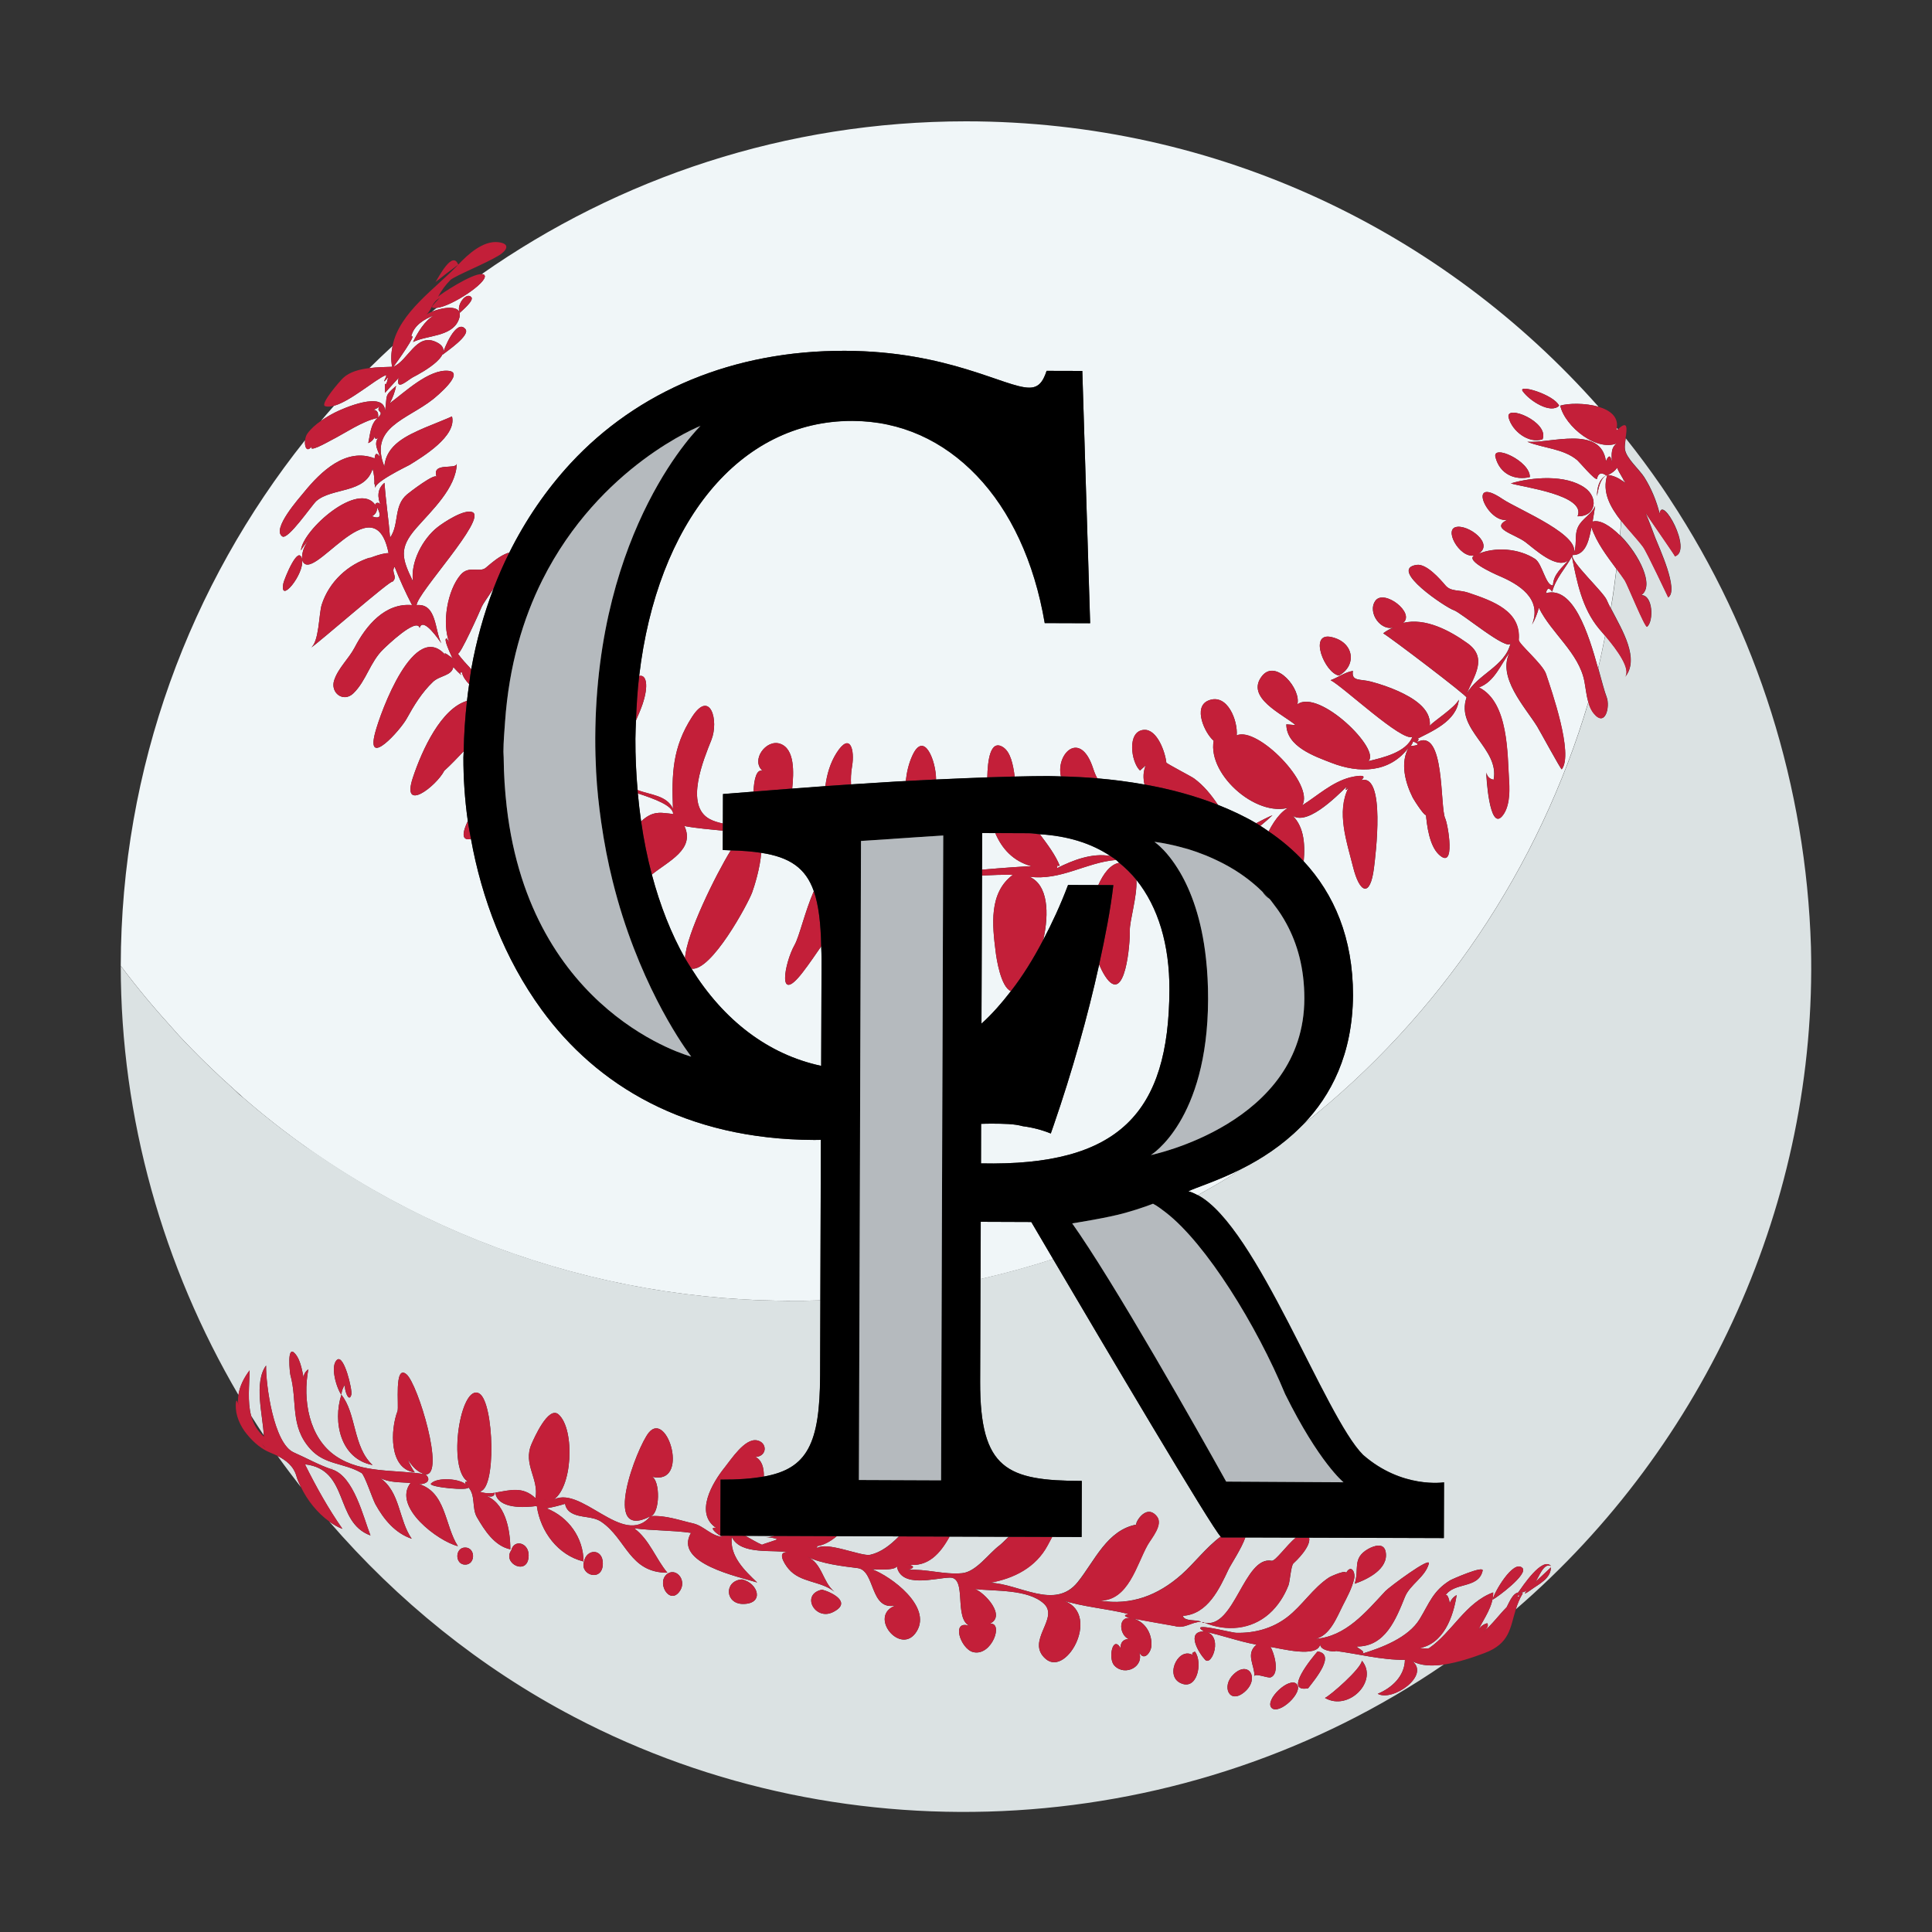
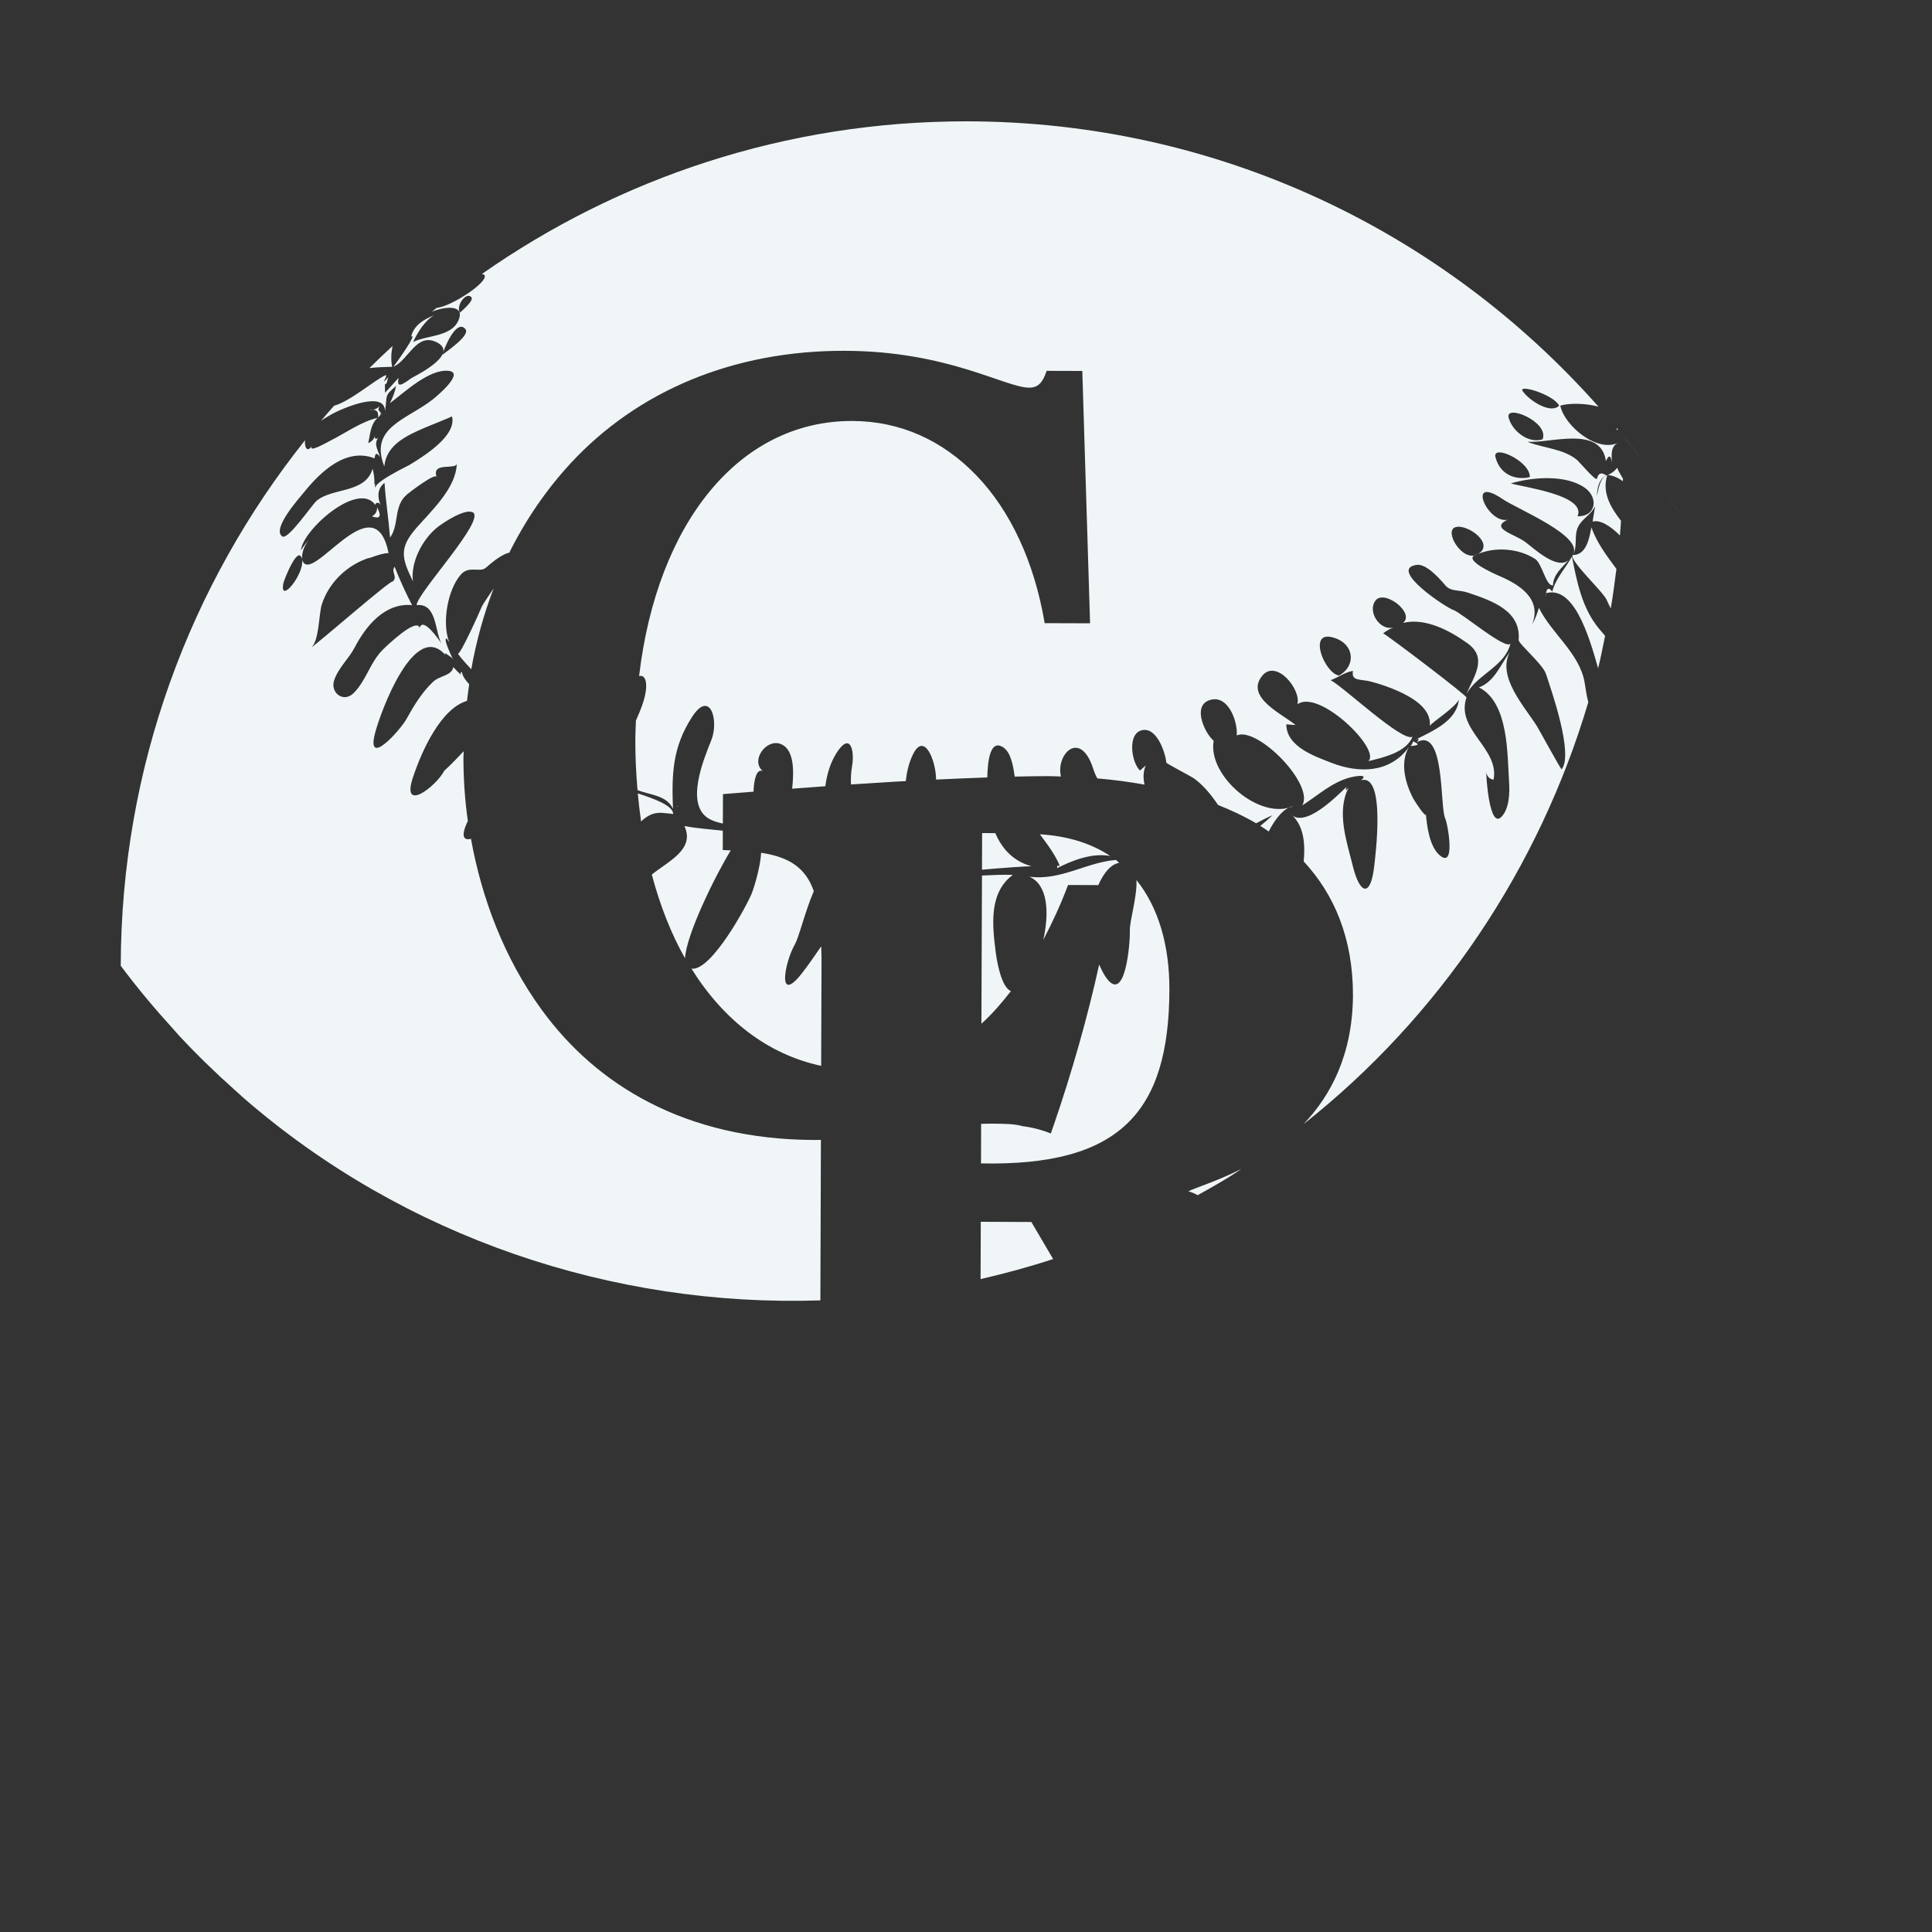
<svg xmlns="http://www.w3.org/2000/svg" version="1.1" id="Layer_1" x="0px" y="0px" width="40px" height="40px" viewBox="0 0 40 40" style="enable-background:new 0 0 40 40;" xml:space="preserve">
  <rect x="0" y="0" width="40" height="40" fill="#333333" stroke="none" />
  <path id="color5" style="fill:#F0F6F8;" d="M21.311,18.151c0.653,0.086,1.174-0.297,1.794-0.347c0.024,0.018,0.043,0.041,0.066,0.06  c-0.186,0.032-0.331,0.234-0.432,0.461l-0.626-0.002c-0.157,0.417-0.331,0.788-0.513,1.136  C21.726,18.904,21.699,18.316,21.311,18.151z M20.607,17.249l-0.273-0.001l-0.003,0.758c0.398-0.035,0.932-0.074,1.026-0.071  C20.972,17.829,20.742,17.566,20.607,17.249z M22.985,17.722c-0.392-0.262-0.881-0.414-1.456-0.449  c0.162,0.215,0.323,0.43,0.412,0.652c-0.106,0.007-0.029-0.032-0.057,0.05C22.21,17.809,22.612,17.654,22.985,17.722z   M32.545,11.524c-0.135,0.243-0.336,0.452-0.408,0.726c-0.064-0.09-0.108-0.08-0.129,0.031c0.566-0.157,0.879,0.835,1.079,1.556  c0.056-0.222,0.098-0.448,0.145-0.673c-0.054-0.063-0.101-0.118-0.127-0.149C32.754,12.592,32.649,12.047,32.545,11.524z   M33.289,9.834c0.119,0.013,0.22,0.063,0.312,0.129c0-0.018,0-0.036,0-0.053c-0.064-0.106-0.113-0.194-0.118-0.226  C33.431,9.751,33.366,9.802,33.289,9.834z M7.7,10.689c0.17,0.064,0.206,0.002,0.107-0.186C7.811,10.587,7.775,10.65,7.7,10.689z   M31.998,12.353C32.025,12.247,31.998,12.303,31.998,12.353L31.998,12.353z M29.261,15.34c-0.012,0.04-0.03,0.075-0.056,0.106  C29.518,15.422,29.221,15.357,29.261,15.34z M14.04,16.704c-0.002-0.004-0.006-0.008-0.008-0.012  C13.998,16.683,14.01,16.691,14.04,16.704z M24.797,24.745c0.221-0.124,0.443-0.248,0.657-0.381c0.055-0.034,0.108-0.07,0.162-0.104  c0.028-0.018,0.055-0.039,0.084-0.057c-0.506,0.254-0.94,0.384-1.097,0.462C24.667,24.679,24.732,24.711,24.797,24.745z   M20.306,25.296l-0.004,1.186c0.505-0.116,1.007-0.252,1.502-0.415c-0.273-0.463-0.451-0.767-0.451-0.767L20.306,25.296z   M20.319,21.195c0.215-0.193,0.416-0.424,0.611-0.675c-0.211-0.086-0.3-0.679-0.316-0.815c-0.068-0.542-0.147-1.219,0.356-1.592  c-0.213-0.006-0.426,0.003-0.639,0.014L20.319,21.195z M23.392,19.273c0.009,0.222-0.091,1.58-0.51,0.938  c-0.049-0.075-0.088-0.157-0.125-0.24c-0.235,1.07-0.562,2.223-0.94,3.322l-0.061,0.175c-0.18-0.074-0.38-0.126-0.579-0.151  c-0.179-0.051-0.398-0.051-0.639-0.053c-0.074,0-0.149,0.001-0.225,0.004l-0.002,0.819c2.863,0.06,3.892-1.049,3.9-3.592  c0.003-0.936-0.232-1.713-0.682-2.275C23.546,18.568,23.384,19.071,23.392,19.273z M16.612,20.139  c-0.527,0.68-0.373-0.199-0.161-0.575c0.098-0.173,0.212-0.685,0.398-1.113c-0.166-0.477-0.498-0.706-1.09-0.795  c-0.018,0.304-0.143,0.702-0.187,0.821c-0.086,0.233-0.842,1.638-1.256,1.578c0.664,1.065,1.582,1.776,2.685,2.012l0.008-2.214  c0-0.096-0.005-0.172-0.007-0.26C16.878,19.769,16.763,19.945,16.612,20.139z M34.382,10.059c0.001,0.001,0.002,0.003,0.003,0.004  c-0.045-0.066-0.087-0.134-0.133-0.199C34.297,9.928,34.338,9.995,34.382,10.059z M7.951,7.663C7.93,7.663,8.031,7.68,7.951,7.663  L7.951,7.663z M33.655,9.079c0.001,0.001,0.002,0.002,0.003,0.004c0.146,0.182,0.286,0.37,0.425,0.558  c-0.14-0.19-0.28-0.379-0.427-0.563C33.655,9.078,33.655,9.079,33.655,9.079z M33.561,10.782c-0.007,0.101-0.013,0.203-0.022,0.304  c-0.199-0.198-0.412-0.332-0.566-0.287c0.019-0.108,0.036-0.215,0.053-0.323c-0.078,0.179-0.271,0.259-0.354,0.434  c-0.09,0.187-0.002,0.4-0.109,0.582c0.288,0,0.343-0.362,0.386-0.574c0.111,0.322,0.318,0.59,0.517,0.861  c-0.035,0.274-0.07,0.547-0.117,0.818c-0.032-0.063-0.061-0.122-0.083-0.174c-0.07-0.168-0.757-0.798-0.708-0.925  c0.266-0.389-1.124-0.946-1.451-1.167c-0.76-0.515-0.31,0.513,0.101,0.43c-0.367,0.184,0.143,0.29,0.374,0.462  c0.177,0.132,0.66,0.591,0.899,0.369c-0.137,0.156-0.322,0.299-0.328,0.527c-0.148,0.021-0.221-0.45-0.371-0.547  c-0.333-0.216-0.82-0.257-1.184-0.101c0.363-0.205-0.211-0.629-0.462-0.557c-0.254,0.074,0.144,0.731,0.447,0.564  c-0.355,0.089,0.367,0.407,0.45,0.443c0.403,0.171,0.904,0.466,0.686,1.011c0.063-0.111,0.109-0.227,0.142-0.349  c0.257,0.527,0.831,0.932,0.943,1.527c0.025,0.133,0.04,0.287,0.08,0.428c-1.017,3.43-3.07,6.504-5.899,8.739  c0.57-0.596,1.018-1.443,1.027-2.669c0-1.188-0.389-2.092-1.02-2.773c0.035-0.385,0-0.767-0.281-0.992  c0.291,0.334,0.969-0.364,1.166-0.551c-0.029,0.08-0.014,0.085,0.044,0.014c-0.258,0.506-0.035,1.129,0.092,1.64  c0.137,0.554,0.357,0.643,0.434,0.024c0.03-0.241,0.249-1.969-0.268-1.814c0.183-0.151-0.168-0.075-0.23-0.059  c-0.376,0.1-0.667,0.374-0.987,0.578c0.258-0.436-0.93-1.64-1.357-1.449c0.026-0.299-0.191-0.881-0.585-0.722  c-0.33,0.133-0.072,0.682,0.108,0.833c-0.131,0.723,0.957,1.659,1.647,1.353c-0.187,0.033-0.369,0.252-0.508,0.525  c-0.057-0.039-0.113-0.079-0.173-0.116c0.088-0.072,0.174-0.145,0.252-0.22c-0.105,0.043-0.219,0.104-0.339,0.166  c-0.247-0.145-0.512-0.269-0.789-0.379c-0.139-0.207-0.294-0.401-0.497-0.549c-0.059-0.043-0.575-0.31-0.573-0.328  c-0.022-0.209-0.186-0.692-0.46-0.677c-0.365,0.02-0.268,0.677-0.085,0.841c0.04-0.035,0.08-0.071,0.119-0.106  c-0.057,0.132-0.055,0.266-0.026,0.397c-0.32-0.057-0.646-0.1-0.977-0.128c-0.029-0.051-0.057-0.113-0.087-0.206  c-0.266-0.817-0.778-0.294-0.666,0.166c-0.089-0.002-0.177-0.007-0.266-0.007c-0.189,0-0.426,0.003-0.692,0.01  c-0.033-0.246-0.085-0.511-0.243-0.61c-0.264-0.166-0.317,0.283-0.324,0.627c-0.331,0.012-0.688,0.026-1.061,0.044  c0.001-0.381-0.246-1.02-0.487-0.503c-0.08,0.172-0.12,0.352-0.14,0.535c-0.064,0.003-0.128,0.007-0.193,0.01  c-0.348,0.021-0.655,0.04-0.941,0.059c-0.006-0.113-0.003-0.234,0.023-0.384c0.054-0.316-0.037-0.716-0.323-0.267  c-0.125,0.196-0.2,0.437-0.231,0.688c-0.24,0.017-0.466,0.034-0.687,0.051c0.034-0.331,0.058-0.825-0.251-0.93  c-0.291-0.099-0.614,0.345-0.359,0.564c-0.122-0.051-0.182,0.161-0.19,0.428c-0.203,0.016-0.41,0.033-0.633,0.05l-0.002,0.61  c-0.096-0.021-0.189-0.047-0.271-0.091c-0.531-0.281-0.122-1.249,0.032-1.636c0.163-0.407-0.025-1.06-0.399-0.48  c-0.408,0.631-0.422,1.185-0.395,1.901c-0.128-0.281-0.475-0.285-0.734-0.387c-0.029-0.344-0.047-0.695-0.045-1.061  c0-0.128,0.008-0.251,0.012-0.377c0.052-0.12,0.101-0.234,0.136-0.336c0.132-0.389,0.083-0.626-0.07-0.587  c0.372-3.166,2.069-5.289,4.417-5.281c0.998,0.003,1.876,0.406,2.572,1.133c0.697,0.727,1.192,1.778,1.408,3.053l0.94,0.003  L22.408,7.68l-0.739-0.002c-0.081,0.25-0.182,0.349-0.362,0.348c-0.499-0.002-1.675-0.756-3.812-0.763  c-2.317-0.008-4.297,0.835-5.681,2.329c-0.507,0.549-0.932,1.172-1.274,1.858c-0.011,0.001-0.013-0.007-0.028-0.001  c-0.169,0.061-0.319,0.191-0.454,0.306C9.93,11.863,9.71,11.7,9.538,11.899c-0.274,0.318-0.392,1.005-0.236,1.399  c-0.016-0.025-0.032-0.05-0.048-0.074c-0.124-0.043,0.214,0.589,0.1,0.394c0.014,0.012-0.219-0.175-0.122-0.044  c-0.645-0.768-1.352,1.161-1.466,1.601c-0.194,0.741,0.52-0.055,0.653-0.294c0.152-0.276,0.314-0.543,0.545-0.763  c0.14-0.134,0.39-0.124,0.421-0.307c0.092,0.1,0.098,0.105,0.171,0.171c-0.03-0.036-0.028-0.059,0.004-0.071  c0.024,0.1,0.083,0.182,0.154,0.254c-0.017,0.114-0.032,0.23-0.045,0.346c-0.531,0.155-0.927,1.003-1.121,1.589  c-0.247,0.746,0.485,0.177,0.65-0.142c0.141-0.128,0.271-0.267,0.403-0.404c-0.001,0.043-0.005,0.084-0.006,0.127  c-0.001,0.428,0.028,0.87,0.091,1.317c-0.156,0.323-0.083,0.407,0.065,0.369c0.222,1.233,0.691,2.48,1.466,3.542  c1.132,1.553,2.967,2.684,5.644,2.693c0.045,0,0.09-0.001,0.135-0.002l-0.011,3.323c-4.294,0.142-8.612-1.298-11.944-4.193  c-0.063-0.055-0.124-0.111-0.185-0.167c-0.403-0.36-0.792-0.737-1.16-1.134c-0.039-0.042-0.076-0.087-0.115-0.13  c-0.38-0.418-0.744-0.851-1.081-1.304c0.007-4.115,1.436-7.895,3.816-10.881C6.299,9.258,6.36,9.394,6.472,9.213  C6.329,9.416,6.801,9.142,6.85,9.118c0.299-0.151,0.64-0.395,0.968-0.466c-0.151,0.135-0.152,0.34-0.194,0.522  c0.072-0.03,0.119-0.081,0.142-0.155c-0.016,0.063,0.004,0.08,0.062,0.051C7.73,9.2,7.836,9.333,7.866,9.461  c-0.063-0.094-0.1-0.084-0.11,0.029c-0.594-0.232-1.119,0.28-1.46,0.699c-0.098,0.121-0.678,0.766-0.451,0.917  c0.116,0.082,0.613-0.653,0.705-0.733c0.323-0.281,1.015-0.151,1.164-0.668c0.031,0.109,0.042,0.221,0.037,0.334  c0.03-0.092-0.009,0.053,0.038,0.085C7.647,10.027,8.454,9.641,8.48,9.625c0.271-0.168,0.982-0.596,0.878-1.004  C9.36,8.627,8.843,8.834,8.79,8.857C8.428,9.016,7.997,9.205,7.957,9.656C7.635,8.845,8.428,8.689,8.961,8.269  c0.061-0.048,0.674-0.552,0.328-0.591C8.883,7.634,8.372,8.127,8.07,8.349c0.062-0.113,0.105-0.233,0.131-0.36  C7.949,8.21,8.023,8.159,7.972,8.513C7.966,8.074,7.095,8.458,6.93,8.543c-0.095,0.049-0.193,0.106-0.284,0.17  C6.735,8.607,6.825,8.503,6.917,8.4c0.338-0.091,0.854-0.546,1.066-0.631c0.065-0.026-0.134,0.265,0.055,0.039  C7.964,8.145,7.967,7.74,7.971,8.133C8.065,8.03,8.16,7.926,8.254,7.822c-0.071,0.296,0.19,0.044,0.293-0.01  c0.183-0.095,0.973-0.519,0.467-0.738C8.616,6.9,8.448,7.464,8.147,7.592c0.07-0.093,0.505-0.704,0.367-0.623  c0.045-0.225,0.271-0.367,0.471-0.438c-0.189,0.102-0.344,0.362-0.433,0.55C8.834,6.939,9.342,6.976,9.49,6.637  c0.153-0.351-0.305-0.285-0.549-0.183c0.033-0.027,0.068-0.053,0.101-0.08c0.306-0.029,1.059-0.53,0.992-0.671  c-0.009-0.02-0.031-0.028-0.059-0.029c2.84-1.99,6.294-3.162,10.025-3.162c5.215,0,9.891,2.288,13.096,5.909  c-0.277-0.08-0.625-0.074-0.792-0.023c0.088,0.423,0.78,0.998,1.221,0.758c-0.188,0.074-0.158,0.259-0.153,0.417  c-0.024-0.154-0.065-0.161-0.123-0.025c-0.105-0.749-1.151-0.365-1.627-0.402c0.334,0.135,0.747,0.14,1.034,0.381  c0.049,0.043,0.359,0.415,0.407,0.388c0.026-0.12,0.091-0.144,0.191-0.072c-0.16,0.086-0.186,0.269-0.191,0.43  c0.029-0.135,0.058-0.382,0.214-0.437C33.164,10.185,33.338,10.498,33.561,10.782z M9.521,6.475c0.04-0.04,0.301-0.254,0.237-0.323  C9.653,6.034,9.434,6.327,9.521,6.475z M9.633,6.81C9.446,6.594,9.185,7.227,9.162,7.344C9.239,7.28,9.753,6.938,9.633,6.81z   M7.765,10.162c0.004,0.035,0.003,0.024,0.001-0.001C7.766,10.162,7.765,10.162,7.765,10.162z M9.784,10.605  c-0.166-0.076-0.599,0.21-0.727,0.311c-0.305,0.24-0.562,0.723-0.507,1.12c-0.232-0.477-0.295-0.685,0.068-1.102  c0.309-0.355,0.831-0.831,0.839-1.339c0,0.144-0.534-0.045-0.416,0.282c-0.025-0.099-0.562,0.316-0.611,0.357  c-0.289,0.24-0.158,0.623-0.354,0.897c-0.03-0.379-0.09-0.755-0.115-1.135c-0.153,0.12-0.152,0.308-0.075,0.469  c-0.042-0.099-0.136-0.043-0.111-0.005c-0.349-0.52-1.517,0.516-1.544,0.936c0.044-0.075,0.097-0.145,0.158-0.207  c-0.093,0.113-0.139,0.243-0.137,0.39c-0.071-0.324-0.369,0.412-0.386,0.501c-0.084,0.445,0.439-0.194,0.388-0.492  c0.177,0.588,1.492-1.639,1.791-0.135c-0.158-0.011-0.541,0.169-0.373,0.087c-0.469,0.142-0.859,0.507-1.01,0.976  c-0.064,0.199-0.051,0.782-0.233,0.902c0.174-0.115,1.688-1.44,1.699-1.375c0.116-0.107-0.041-0.194,0.042-0.309  c0.107,0.271,0.227,0.536,0.361,0.794c-0.562-0.051-0.955,0.429-1.187,0.876c-0.124,0.237-0.341,0.424-0.426,0.682  c-0.084,0.258,0.192,0.469,0.4,0.267c0.267-0.261,0.342-0.644,0.616-0.91C7.998,13.38,8.627,12.773,8.688,13  c0.073-0.241,0.408,0.262,0.45,0.318c-0.139-0.252-0.09-0.832-0.512-0.79C8.631,12.284,10.083,10.742,9.784,10.605z M27.722,13.987  c0.374-0.207,0.318-0.694-0.161-0.798C27.088,13.086,27.424,13.935,27.722,13.987z M29.294,15.321c0.35-0.18,0.865-0.385,0.91-0.835  c-0.078,0.161-0.529,0.452-0.602,0.539c0.038-0.362-0.378-0.591-0.653-0.716c-0.181-0.081-0.369-0.145-0.56-0.196  c-0.221-0.061-0.416,0.002-0.378-0.223c-0.169,0.027-0.304,0.136-0.462,0.192c0.256,0.129,1.482,1.286,1.694,1.172  c-0.123,0.324-0.62,0.434-0.915,0.505c0.279-0.229-1.018-1.507-1.467-1.177c0.083-0.312-0.44-0.944-0.728-0.591  c-0.365,0.45,0.431,0.797,0.69,1.021c-0.064-0.005-0.127-0.011-0.191-0.016c0,0.461,0.583,0.661,0.931,0.796  c0.575,0.224,1.211,0.215,1.606-0.322c-0.189,0.319-0.074,0.739,0.081,1.046c0.033,0.063,0.302,0.477,0.27,0.323  c0.021,0.255,0.073,0.661,0.265,0.848c0.366,0.354,0.19-0.633,0.136-0.743c-0.113-0.237,0.001-1.893-0.585-1.579  C29.393,15.294,29.378,15.279,29.294,15.321z M29.925,12.12c-0.113-0.133-0.391-0.452-0.593-0.425  c-0.607,0.082,0.615,0.892,0.764,0.937c0.15,0.045,1.125,0.87,1.179,0.683c-0.114,0.483-0.685,0.642-0.912,1.051  c0.152-0.369,0.447-0.744,0.016-1.05c-0.363-0.26-0.869-0.532-1.331-0.419c0.258-0.207-0.395-0.707-0.573-0.459  c-0.176,0.245,0.127,0.667,0.414,0.539c-0.092,0.031-0.176,0.076-0.253,0.135c0.131,0.071,1.752,1.302,1.726,1.33  c-0.23,0.67,0.687,1.048,0.561,1.701c-0.084-0.015-0.133-0.064-0.151-0.148c-0.003,0.089,0.065,1.188,0.319,0.912  c0.159-0.173,0.167-0.493,0.153-0.713c-0.038-0.579-0.007-1.651-0.624-1.962c0.323-0.117,0.45-0.478,0.64-0.732  c-0.276,0.514,0.317,1.141,0.565,1.542c0.051,0.083,0.496,0.901,0.508,0.886c0.25-0.32-0.216-1.643-0.326-1.976  c-0.071-0.21-0.572-0.624-0.565-0.704c0.048-0.592-0.518-0.8-1.047-0.977C30.204,12.206,30.039,12.254,29.925,12.12z M31.526,8.099  c0.142,0.201,0.58,0.478,0.754,0.3C32.167,8.166,31.417,7.945,31.526,8.099z M31.235,8.648c0.074,0.281,0.415,0.543,0.702,0.447  C32.083,8.735,31.156,8.355,31.235,8.648z M31.674,9.878c0.01-0.333-0.785-0.69-0.712-0.412C31.055,9.824,31.372,9.949,31.674,9.878  z M32.812,10.099c-0.397-0.279-1.09-0.222-1.531-0.091c0.239,0.077,1.569,0.24,1.381,0.681  C33.051,10.696,33.096,10.298,32.812,10.099z M8.127,7.164c-0.162,0.15-0.323,0.301-0.479,0.457c0.165-0.02,0.332-0.023,0.471-0.027  C8.089,7.441,8.1,7.3,8.127,7.164z M34.566,10.334c0.001,0.001,0.002,0.003,0.002,0.004c0.095,0.144,0.196,0.284,0.287,0.43  C34.763,10.621,34.663,10.479,34.566,10.334z M33.474,8.86c-0.003,0.017,0.003,0.031-0.002,0.049c0.01-0.01,0.016-0.013,0.026-0.022  C33.49,8.878,33.482,8.869,33.474,8.86z M9.477,13.531c0.085,0.115,0.182,0.221,0.28,0.325c0.105-0.59,0.261-1.147,0.463-1.673  c-0.119,0.177-0.225,0.33-0.243,0.373C9.938,12.652,9.516,13.595,9.477,13.531z M13.205,16.426c0.018,0.198,0.041,0.392,0.068,0.582  c0.121-0.117,0.259-0.193,0.422-0.176c-0.207-0.022,0.19,0.009,0.243,0.023C13.936,16.677,13.547,16.539,13.205,16.426z   M8.897,15.434C8.91,15.377,8.875,15.453,8.897,15.434L8.897,15.434z M15.13,17.606c-0.058-0.001-0.104-0.006-0.166-0.007  l0.001-0.401c-0.265-0.028-0.532-0.046-0.795-0.096c0.225,0.485-0.332,0.726-0.675,1.005c0.171,0.643,0.4,1.226,0.688,1.734  C14.204,19.353,14.823,18.102,15.13,17.606z M7.649,8.491c0.124-0.03,0.2,0.019,0.177,0.154C7.98,8.491,7.761,8.547,7.864,8.409  C7.803,8.465,7.731,8.493,7.649,8.491z M7.839,8.634C7.918,8.558,7.959,8.494,7.839,8.634L7.839,8.634z" />
-   <path id="color4" style="fill:#DBE2E3;" d="M18.017,32.258c-0.006-0.009-0.008-0.014,0.027,0.006  C18.04,32.263,18.025,32.259,18.017,32.258z M33.655,9.999c-0.017-0.028-0.03-0.05-0.045-0.075  c-0.003-0.005-0.006-0.009-0.008-0.014c0,0.018,0,0.036,0,0.053c0.002,0.002,0.005,0.003,0.007,0.005  C33.623,9.98,33.641,9.987,33.655,9.999z M11.274,31.041C11.287,31.059,11.393,31.135,11.274,31.041L11.274,31.041z M16.907,32.056  c0.199-0.154,0.927,0.174,1.108,0.134c0.223-0.05,0.417-0.2,0.595-0.381l-1.286-0.005c-0.139,0.117-0.294,0.202-0.456,0.211  C16.927,32.001,16.924,32.025,16.907,32.056z M31.408,33.106c0.009-0.014,0.023-0.031-0.009-0.005  C31.372,33.087,31.389,33.1,31.408,33.106z M31.439,33.009c-0.001,0.01-0.006,0.025-0.021,0.05  C31.469,33.059,31.453,33.033,31.439,33.009z M37.494,19.603c0.132,5.239-2.167,10.319-6.112,13.717  c0.034-0.108,0.076-0.219,0.145-0.332c-0.181-0.097-0.277,0.188-0.334,0.288c-0.164,0.165-0.3,0.358-0.48,0.507  c0.054-0.05,0.119-0.117,0.078-0.176c-0.079,0.021-0.14,0.068-0.184,0.137c0.123-0.248,0.308-0.484,0.308-0.775  c-0.573,0.209-0.853,0.828-1.326,1.153c-0.035,0.021-0.171-0.005-0.216,0.004c0.515-0.086,0.715-0.65,0.785-1.102  c-0.071,0.041-0.12,0.099-0.146,0.176c0.008-0.028-0.046-0.249-0.095-0.152c0.172-0.304,0.694-0.142,0.779-0.53  c0.025-0.112-0.637,0.179-0.673,0.201c-0.356,0.219-0.428,0.469-0.629,0.8c-0.236,0.389-0.788,0.596-1.202,0.722  c0.109-0.043-0.093-0.116-0.102-0.152c0.589,0.006,0.812-0.567,0.997-1.026c0.103-0.257,0.42-0.411,0.495-0.689  c0.044-0.159-0.817,0.482-0.9,0.569c-0.401,0.429-0.817,0.942-1.447,0.988c0.301-0.069,0.44-0.443,0.564-0.687  c0.091-0.179,0.19-0.357,0.236-0.554c0.034-0.143-0.069-0.323-0.176-0.104c0.068-0.115-0.301,0.045-0.344,0.074  c-0.336,0.222-0.55,0.579-0.867,0.823c-0.306,0.233-0.67,0.331-1.051,0.323c-0.12-0.003-1.01-0.246-0.673-0.029  c-0.373,0-0.109,0.442,0.026,0.586c0.141,0.152,0.393-0.529-0.018-0.584c0.363,0.072,0.694,0.201,1.082,0.272  c-0.233,0.194-0.038,0.419-0.042,0.655c0.001-0.076,0.28,0.043,0.334,0.022c0.201-0.074,0.071-0.517-0.003-0.63  c0.183,0.024,0.977,0.242,1.03-0.059c-0.013,0.168,0.43,0.167,0.298,0.139c0.483,0.061,0.97,0.193,1.456,0.187  c-0.006,0.338-0.27,0.582-0.563,0.703c0.308,0.171,1.095-0.382,0.714-0.676c0.179,0.099,0.413,0.105,0.652,0.071  c-5.276,3.617-12.315,4.068-18.001,1.086c-1.956-1.025-3.662-2.413-5.072-4.046c0.09,0.064,0.181,0.119,0.272,0.15  c-0.293-0.418-0.542-0.866-0.77-1.323c0.01,0.004,0.008,0.001-0.007-0.013c0.93,0.104,0.605,1.2,1.357,1.473  c-0.149-0.379-0.341-1.22-0.793-1.367c-0.256-0.081-0.542-0.242-0.794-0.352c-0.42-0.184-0.582-1.418-0.574-1.8  c-0.257,0.351-0.067,1.034-0.047,1.446C5.374,29.584,5.285,29.45,5.2,29.313c-0.08-0.295-0.036-0.63-0.032-0.941  c-0.113,0.149-0.205,0.324-0.231,0.51c-1.56-2.66-2.437-5.723-2.437-8.885c0.338,0.454,0.701,0.886,1.081,1.304  c0.039,0.043,0.076,0.087,0.115,0.13c0.368,0.397,0.757,0.773,1.16,1.134c0.034,0.03,0.063,0.065,0.097,0.094  c0.029,0.025,0.06,0.047,0.089,0.072c0.409,0.355,0.834,0.688,1.271,0.999c0.047,0.034,0.097,0.062,0.144,0.095  c3.094,2.157,6.819,3.22,10.529,3.098l0,0.023l-0.005,1.525c-0.005,1.413-0.26,1.94-1.166,2.1c0.003-0.185-0.043-0.341-0.173-0.406  c0.246-0.012,0.25-0.304,0.027-0.344c-0.252-0.044-0.536,0.402-0.667,0.564c-0.247,0.306-0.63,0.945-0.175,1.249  c-0.192-0.034,0.073,0.179,0.144,0.185c-0.24-0.006-0.391-0.224-0.616-0.277c-0.29-0.066-0.577-0.174-0.88-0.151  c0.19-0.065,0.196-0.73,0.025-0.815c0.79,0.186,0.322-1.387-0.067-0.915c-0.245,0.298-1.001,2.264,0.031,1.734  c-0.564,0.674-1.459-0.709-2.041-0.323c0.436-0.218,0.487-1.486,0.14-1.788c-0.21-0.182-0.507,0.496-0.557,0.611  c-0.186,0.423,0.158,0.721,0.08,1.123c-0.262-0.249-0.518-0.167-0.832-0.114c0.054,0.346,0.612,0.31,0.86,0.276  c0.074,0.527,0.436,1.019,0.967,1.149c0-0.489-0.312-0.924-0.765-1.1c0.13-0.024,0.257-0.055,0.383-0.094  c0.015,0.085,0.061,0.149,0.136,0.191c0.189,0.107,0.433,0.058,0.615,0.182c0.52,0.354,0.579,1.054,1.368,1.054  c-0.245-0.293-0.372-0.688-0.689-0.92c0.391,0.051,0.787,0.039,1.177,0.095c-0.37,0.634,1.006,0.91,1.37,1.027  c-0.258-0.246-0.574-0.547-0.525-0.941c0.187,0.387,0.872,0.249,1.209,0.321c-0.301-0.059-0.13,0.225-0.034,0.338  c0.245,0.293,0.665,0.244,0.949,0.473c-0.246-0.199-0.251-0.594-0.564-0.724c0.305,0.146,0.713,0.194,1.044,0.235  c0.375,0.046,0.244,0.898,0.794,0.772c-0.597,0.21,0.107,1.071,0.432,0.535c0.311-0.514-0.529-1.134-0.926-1.283  c0.025,0.001,0.496,0.036,0.512-0.066c0.084,0.467,0.791,0.247,1.096,0.239c0.373-0.011,0.069,0.863,0.423,1.005  c-0.408-0.156-0.202,0.475,0.065,0.538c0.386,0.09,0.636-0.627,0.341-0.588c0.349-0.159-0.108-0.649-0.309-0.718  c0.412,0.047,1.098-0.001,1.427,0.3c0.335,0.305-0.389,0.779,0.042,1.148c0.449,0.385,1.175-0.994,0.319-1.223  c0.453,0.147,0.93,0.176,1.391,0.291c-0.164,0.038,0.007,0.078,0.051,0.087c-0.276-0.048-0.239,0.347-0.05,0.429  c-0.113,0.013-0.167,0.076-0.162,0.191c-0.164-0.279-0.264,0.215-0.131,0.359c0.221,0.238,0.648,0.019,0.505-0.303  c0.089,0.239,0.248,0.048,0.262-0.091c0.024-0.252-0.119-0.509-0.373-0.577c0.286,0.055,0.574,0.102,0.86,0.154  c0.207,0.062,0.344-0.088,0.543-0.088c-0.078-0.05-0.353-0.001-0.376-0.124c0.513-0.032,0.756-0.56,0.946-0.964  c0.046-0.098,0.27-0.432,0.347-0.659c0.276,0.001,0.642,0.002,1.045,0.003c-0.196,0.165-0.423,0.492-0.5,0.48  c-0.57-0.106-0.769,1.417-1.389,1.282c0.452,0.187,0.964,0.146,1.339-0.186c0.178-0.159,0.311-0.366,0.398-0.588  c0.032-0.083,0.051-0.408,0.103-0.454c0.049-0.044,0.368-0.347,0.325-0.533c1.291,0.004,2.791,0.009,2.791,0.009l0.004-1.154  c0,0-0.87,0.139-1.678-0.569c-0.79-0.785-2.194-4.718-3.415-5.374c-0.002-0.001-0.004-0.002-0.007-0.003  c0.221-0.124,0.443-0.248,0.657-0.381c0.055-0.034,0.108-0.069,0.162-0.104c0.028-0.018,0.055-0.039,0.084-0.057  c0.009-0.004,0.017-0.009,0.026-0.013c0.387-0.196,0.811-0.468,1.191-0.846c0.023-0.023,0.046-0.044,0.069-0.068  c2.829-2.235,4.882-5.308,5.899-8.739c0.006,0.021,0.011,0.043,0.018,0.063c0.022,0.061,0.05,0.118,0.089,0.167  c0.247,0.307,0.343-0.142,0.271-0.33c-0.045-0.117-0.098-0.319-0.163-0.554c-0.004-0.015-0.009-0.031-0.013-0.047  c0.056-0.222,0.098-0.448,0.145-0.673c0.009,0.011,0.017,0.02,0.027,0.032c0.212,0.254,0.521,0.663,0.38,0.829  c0.317-0.375-0.056-0.978-0.276-1.403c-0.004-0.008-0.009-0.017-0.013-0.025c0.048-0.271,0.083-0.544,0.117-0.818  c0.005,0.007,0.01,0.015,0.016,0.022c0.052,0.071,0.105,0.142,0.154,0.215c0.052,0.076,0.423,0.997,0.464,0.962  c0.138-0.119,0.12-0.657-0.121-0.655c0.279-0.191-0.043-0.835-0.426-1.225c-0.005-0.005-0.009-0.008-0.014-0.013  c0.009-0.101,0.015-0.202,0.022-0.304c0.005,0.006,0.01,0.013,0.015,0.019c0.15,0.188,0.319,0.362,0.44,0.525  c0.079,0.105,0.519,1.046,0.521,1.045c0.224-0.15-0.198-1.047-0.268-1.23c-0.057-0.148-0.123-0.336-0.205-0.523  c0.309,0.454,0.623,0.9,0.612,0.903c0.372-0.114-0.276-1.29-0.317-0.882c-0.067-0.268-0.172-0.522-0.319-0.756  c-0.104-0.164-0.371-0.387-0.4-0.577c-0.009-0.055,0.003-0.141,0.015-0.228c0,0,0,0,0,0c0.001,0.001,0.002,0.002,0.003,0.004  c0.254,0.317,0.495,0.644,0.725,0.976c0.001,0.001,0.002,0.003,0.003,0.004c0.062,0.089,0.121,0.181,0.181,0.272  c0.001,0.001,0.002,0.003,0.002,0.004C36.386,13.082,37.392,16.294,37.494,19.603z M7.068,28.877  c-0.181,0.563-0.02,1.327,0.646,1.455C7.306,29.959,7.38,29.261,7.068,28.877c0.005-0.079,0.031-0.149,0.077-0.212  c-0.03,0.082,0.078,0.401,0.129,0.21c0.026-0.094-0.152-0.839-0.294-0.723C6.825,28.28,6.973,28.754,7.068,28.877z M6.873,30.406  c-0.021-0.043-0.017-0.032-0.004,0C6.871,30.406,6.871,30.406,6.873,30.406z M8.499,30.704c-0.378,0.496,0.573,1.207,0.981,1.307  c-0.277-0.426-0.24-1.13-0.827-1.291c0.118,0.03,0.313-0.054,0.157-0.195c0.415,0.029-0.157-1.871-0.394-2.071  c-0.263-0.222-0.152,0.674-0.186,0.762c-0.144,0.373-0.187,1.195,0.356,1.268c-0.059-0.084-0.107-0.173-0.143-0.269  c0.083,0.135,0.2,0.272,0.363,0.309c-0.61-0.104-1.311-0.01-1.849-0.374c-0.566-0.382-0.693-1.174-0.573-1.801  c-0.096,0.072-0.122,0.164-0.077,0.276c-0.045-0.187-0.067-0.447-0.197-0.598c-0.179-0.207-0.107,0.408-0.098,0.439  c0.152,0.554-0.016,1.057,0.414,1.534c0.302,0.335,0.694,0.282,1.058,0.496c0.066,0.039,0.227,0.537,0.29,0.65  c0.171,0.309,0.404,0.596,0.75,0.712c-0.274-0.391-0.234-0.974-0.66-1.262C8.06,30.701,8.286,30.683,8.499,30.704z M9.631,32.04  c-0.216,0-0.216,0.354,0,0.354C9.848,32.394,9.848,32.04,9.631,32.04z M10.566,32.077c0-0.402-0.1-0.99-0.552-1.125  c0.071,0.021,0.213,0.083,0.231-0.046c-0.111,0.022-0.221,0.013-0.327-0.027c0.366,0.016,0.311-1.845,0.006-2.026  c-0.39-0.231-0.676,1.575-0.23,1.828c-0.07-0.014-0.082,0.008-0.039,0.064c-0.119-0.133-0.604-0.168-0.732-0.029  c-0.069,0.074,0.822,0.16,0.771,0.075c0.158,0.168,0.07,0.431,0.18,0.622C10.03,31.68,10.237,32.009,10.566,32.077z M10.945,32.2  c0-0.267-0.305-0.337-0.359-0.103C10.388,32.375,10.945,32.642,10.945,32.2z M12.481,32.37c0-0.317-0.344-0.308-0.392-0.031  C12.007,32.618,12.481,32.758,12.481,32.37z M13.829,32.576c-0.254,0.161,0.017,0.654,0.23,0.386  C14.236,32.743,14.019,32.461,13.829,32.576z M15.362,32.7c-0.376,0.026-0.353,0.508,0.021,0.508  C15.833,33.208,15.698,32.775,15.362,32.7z M17.021,32.912c-0.451,0.092-0.15,0.65,0.223,0.466  C17.658,33.175,17.212,32.963,17.021,32.912z M27.432,35.154c0.491,0.283,1.113-0.353,0.765-0.771  C28.177,34.552,27.544,35.103,27.432,35.154z M27.083,34.954c0.149-0.193,0.578-0.704,0.196-0.763  C27.172,34.313,26.56,35.049,27.083,34.954z M26.325,35.358c0.156,0.162,0.677-0.332,0.521-0.492  C26.695,34.707,26.178,35.195,26.325,35.358z M25.767,35.03c0.32-0.273,0.088-0.668-0.228-0.364  C25.282,34.91,25.451,35.299,25.767,35.03z M24.734,34.292c-0.311-0.249-0.625,0.374-0.31,0.545  c0.366,0.197,0.483-0.425,0.316-0.641C24.667,34.218,24.665,34.25,24.734,34.292z M24.883,33.594  C24.933,33.61,24.97,33.569,24.883,33.594L24.883,33.594z M28.69,32.136c-0.034-0.206-0.243-0.134-0.366-0.065  c-0.336,0.194-0.175,0.416-0.278,0.719C28.311,32.7,28.749,32.484,28.69,32.136z M31.523,32.467  c-0.186-0.202-0.603,0.527-0.619,0.652C31.001,33.07,31.635,32.598,31.523,32.467z M31.784,32.757  c0.069-0.077,0.169-0.413,0.329-0.334c-0.183-0.202-0.597,0.432-0.68,0.547c0.081,0.012,0.151-0.012,0.208-0.071  c-0.163,0.171,0.005,0.054,0.058,0.015c0.161-0.117,0.407-0.228,0.411-0.463C32.002,32.553,31.894,32.656,31.784,32.757z   M29.163,34.372C29.302,34.409,29.191,34.379,29.163,34.372L29.163,34.372z M18.793,32.502c0.377-0.024,0.746,0.103,1.123,0.069  c0.293-0.026,0.553-0.409,0.775-0.574c0.031-0.023,0.102-0.093,0.191-0.179l-1.224-0.004c-0.192,0.348-0.447,0.644-0.882,0.578  C18.902,32.4,18.969,32.46,18.793,32.502z M16.856,32.14c0-0.014,0.032-0.052,0.05-0.083C16.881,32.077,16.861,32.102,16.856,32.14z   M15.431,31.798c0.125,0.067,0.248,0.146,0.346,0.185c0.022-0.018,0.327-0.102,0.314-0.117c-0.078-0.027-0.158-0.04-0.242-0.034  c0.068-0.003,0.13-0.014,0.187-0.031L15.431,31.798z M22.399,30.661l-0.004,1.161l-0.613-0.002  c-0.037,0.071-0.071,0.132-0.092,0.172c-0.246,0.461-0.698,0.688-1.194,0.777c0.6,0.015,1.34,0.575,1.814-0.012  c0.353-0.437,0.608-1.085,1.227-1.195c-0.078,0.04,0.174-0.464,0.413-0.168c0.138,0.171-0.111,0.452-0.191,0.592  c-0.232,0.413-0.398,1.16-0.995,1.152c0.655,0.106,1.207-0.107,1.695-0.537c0.264-0.233,0.514-0.568,0.814-0.789  c-0.164-0.146-2.47-4.047-3.466-5.739c-0.002-0.003-0.003-0.005-0.005-0.008c-0.495,0.163-0.997,0.298-1.502,0.415l0,0.02  l-0.007,2.103C20.289,30.431,20.86,30.656,22.399,30.661z M5.747,30.144c0.156,0.22,0.32,0.435,0.485,0.648  c-0.034-0.073-0.073-0.147-0.091-0.217C6.084,30.354,5.915,30.228,5.747,30.144z" />
-   <path id="color3" style="fill:#C31F39;" d="M6.917,8.4c0.338-0.091,0.854-0.546,1.066-0.631c0.065-0.026-0.134,0.265,0.055,0.039  C7.964,8.145,7.967,7.74,7.971,8.133C8.065,8.03,8.16,7.926,8.254,7.822c-0.071,0.296,0.19,0.044,0.293-0.01  c0.183-0.095,0.973-0.519,0.467-0.738C8.616,6.9,8.448,7.464,8.147,7.592c0.07-0.093,0.505-0.704,0.367-0.623  c0.045-0.225,0.271-0.367,0.471-0.438c-0.189,0.102-0.344,0.362-0.433,0.55C8.834,6.939,9.342,6.976,9.49,6.637  c0.153-0.351-0.305-0.285-0.549-0.183C8.897,6.473,8.858,6.492,8.832,6.511c0.118-0.11,0.11-0.262,0.278-0.342  C9.083,6.182,8.926,6.348,8.945,6.361c0.022,0.015,0.056,0.018,0.097,0.014c0.306-0.029,1.059-0.53,0.992-0.671  c-0.009-0.02-0.031-0.028-0.059-0.029C9.766,5.661,9.109,6.098,9.07,6.143c0.069-0.129,0.155-0.245,0.258-0.349  c0.119-0.096,0.723-0.335,1.005-0.508c0.151-0.092,0.251-0.242-0.019-0.272C9.999,4.979,9.685,5.269,9.487,5.479  c-0.12-0.307-0.41,0.27-0.47,0.36c0.155-0.122,0.31-0.243,0.469-0.359C9.03,5.966,8.263,6.467,8.127,7.164  C8.1,7.3,8.089,7.441,8.118,7.594C7.979,7.598,7.812,7.601,7.647,7.621C7.441,7.646,7.238,7.698,7.101,7.828  C7.054,7.872,6.619,8.364,6.73,8.408C6.781,8.427,6.846,8.419,6.917,8.4z M7.951,7.663C8.031,7.68,7.93,7.663,7.951,7.663  L7.951,7.663z M25.127,15.335c-0.181-0.151-0.438-0.7-0.108-0.833c0.395-0.159,0.612,0.423,0.585,0.722  c0.428-0.192,1.616,1.013,1.357,1.449c0.321-0.203,0.611-0.477,0.987-0.578c0.061-0.016,0.413-0.092,0.23,0.059  c0.518-0.155,0.298,1.573,0.268,1.814c-0.077,0.619-0.297,0.53-0.434-0.024c-0.127-0.511-0.351-1.134-0.092-1.64  c-0.058,0.071-0.072,0.066-0.044-0.014c-0.197,0.187-0.875,0.885-1.166,0.551c0.281,0.225,0.316,0.607,0.281,0.992  c-0.215-0.232-0.459-0.439-0.726-0.62c0.139-0.274,0.321-0.492,0.508-0.525C26.083,16.994,24.996,16.059,25.127,15.335z   M14.183,19.841c0.021-0.488,0.64-1.739,0.947-2.235c0.238,0.005,0.446,0.023,0.629,0.051c-0.018,0.304-0.143,0.702-0.187,0.821  c-0.086,0.233-0.842,1.638-1.256,1.578C14.271,19.984,14.225,19.915,14.183,19.841z M23.602,15.951  c-0.183-0.164-0.28-0.821,0.085-0.841c0.274-0.015,0.438,0.468,0.46,0.677c-0.001,0.019,0.514,0.285,0.573,0.328  c0.203,0.149,0.358,0.342,0.497,0.549c-0.474-0.188-0.987-0.327-1.522-0.422c-0.029-0.132-0.031-0.265,0.026-0.397  C23.682,15.88,23.642,15.916,23.602,15.951z M8.688,13c0.073-0.241,0.408,0.262,0.45,0.318c-0.139-0.252-0.09-0.832-0.512-0.79  c0.005-0.244,1.457-1.786,1.158-1.923c-0.166-0.076-0.599,0.21-0.727,0.311c-0.305,0.24-0.562,0.723-0.507,1.12  c-0.232-0.477-0.295-0.685,0.068-1.102c0.309-0.355,0.831-0.831,0.839-1.339c0,0.144-0.534-0.045-0.416,0.282  c-0.025-0.099-0.562,0.316-0.611,0.357c-0.289,0.24-0.158,0.623-0.354,0.897c-0.03-0.379-0.09-0.755-0.115-1.135  c-0.153,0.12-0.152,0.308-0.075,0.469c-0.042-0.099-0.136-0.043-0.111-0.005c-0.349-0.52-1.517,0.516-1.544,0.936  c0.044-0.075,0.097-0.145,0.158-0.207c-0.093,0.113-0.139,0.243-0.137,0.39c-0.071-0.324-0.369,0.412-0.386,0.501  c-0.084,0.445,0.439-0.194,0.388-0.492c0.177,0.588,1.492-1.639,1.791-0.135c-0.158-0.011-0.541,0.169-0.373,0.087  c-0.469,0.142-0.859,0.507-1.01,0.976c-0.064,0.199-0.051,0.782-0.233,0.902c0.174-0.115,1.688-1.44,1.699-1.375  c0.116-0.107-0.041-0.194,0.042-0.309c0.107,0.271,0.227,0.536,0.361,0.794c-0.562-0.051-0.955,0.429-1.187,0.876  c-0.124,0.237-0.341,0.424-0.426,0.682c-0.084,0.258,0.192,0.469,0.4,0.267c0.267-0.261,0.342-0.644,0.616-0.91  C7.998,13.38,8.627,12.773,8.688,13z M7.7,10.689c0.075-0.039,0.111-0.102,0.107-0.186C7.906,10.691,7.87,10.752,7.7,10.689z   M7.767,10.162c0.002,0.025,0.002,0.036-0.001,0.001C7.765,10.162,7.766,10.162,7.767,10.162z M16.451,19.564  c0.098-0.173,0.212-0.685,0.398-1.113c0.098,0.282,0.143,0.658,0.153,1.142c-0.123,0.175-0.239,0.352-0.389,0.546  C16.086,20.819,16.24,19.94,16.451,19.564z M23.17,17.864c0.13,0.107,0.251,0.224,0.357,0.356c0.018,0.348-0.144,0.852-0.136,1.053  c0.009,0.222-0.091,1.58-0.51,0.938c-0.049-0.075-0.088-0.157-0.125-0.24c0.128-0.581,0.237-1.145,0.295-1.646l-0.312-0.001  C22.839,18.098,22.984,17.895,23.17,17.864z M9.521,6.475C9.434,6.327,9.653,6.034,9.758,6.152C9.821,6.221,9.561,6.435,9.521,6.475  z M9.686,16.999c0.017,0.123,0.043,0.246,0.065,0.369C9.603,17.405,9.53,17.322,9.686,16.999z M9.633,6.81  c0.12,0.128-0.393,0.47-0.471,0.534C9.185,7.227,9.446,6.594,9.633,6.81z M21.008,16.077c-0.176,0.004-0.366,0.01-0.567,0.017  c0.007-0.345,0.061-0.794,0.324-0.627C20.924,15.567,20.976,15.831,21.008,16.077z M19.38,16.138  c-0.206,0.01-0.415,0.021-0.627,0.032c0.019-0.183,0.06-0.364,0.14-0.535C19.134,15.118,19.382,15.757,19.38,16.138z M26.345,16.878  c-0.078,0.074-0.164,0.148-0.252,0.22c-0.029-0.018-0.057-0.036-0.087-0.054C26.126,16.982,26.241,16.921,26.345,16.878z   M17.62,16.24c-0.185,0.012-0.363,0.024-0.531,0.036c0.031-0.251,0.106-0.492,0.231-0.688c0.287-0.449,0.378-0.05,0.323,0.267  C17.617,16.006,17.614,16.126,17.62,16.24z M21.966,16.074c-0.113-0.461,0.399-0.983,0.666-0.166  c0.03,0.093,0.058,0.155,0.087,0.206C22.469,16.093,22.218,16.08,21.966,16.074z M15.792,15.961  c-0.255-0.22,0.068-0.663,0.359-0.564c0.309,0.105,0.285,0.599,0.251,0.93c-0.266,0.02-0.529,0.041-0.8,0.063  C15.61,16.122,15.67,15.91,15.792,15.961z M13.302,14.581c-0.035,0.103-0.084,0.217-0.136,0.336  c0.011-0.316,0.031-0.625,0.066-0.923C13.385,13.955,13.434,14.192,13.302,14.581z M8.548,16.1c-0.247,0.746,0.485,0.177,0.65-0.142  c0.141-0.128,0.271-0.267,0.403-0.404c0.005-0.357,0.03-0.704,0.068-1.043C9.138,14.667,8.742,15.515,8.548,16.1z M8.897,15.434  C8.875,15.453,8.91,15.377,8.897,15.434L8.897,15.434z M10.058,11.755c0.135-0.114,0.286-0.244,0.454-0.306  c0.015-0.005,0.017,0.003,0.028,0.001c-0.118,0.236-0.224,0.48-0.321,0.732c-0.119,0.177-0.225,0.33-0.243,0.373  c-0.039,0.095-0.46,1.039-0.5,0.975c0.085,0.115,0.182,0.221,0.28,0.325c-0.018,0.101-0.028,0.206-0.043,0.309  c-0.071-0.072-0.131-0.154-0.154-0.254c-0.032,0.011-0.034,0.035-0.004,0.071c-0.072-0.066-0.078-0.071-0.171-0.171  c-0.03,0.183-0.281,0.173-0.421,0.307c-0.23,0.22-0.392,0.487-0.545,0.763c-0.132,0.239-0.846,1.035-0.653,0.294  c0.115-0.44,0.821-2.369,1.466-1.601c-0.097-0.131,0.136,0.056,0.122,0.044c0.114,0.194-0.224-0.437-0.1-0.394  c0.016,0.025,0.032,0.05,0.048,0.074c-0.156-0.394-0.038-1.081,0.236-1.399C9.71,11.7,9.93,11.863,10.058,11.755z M13.2,16.355  c0.002,0.023,0.003,0.047,0.005,0.071c0.342,0.113,0.73,0.251,0.733,0.429c-0.054-0.014-0.45-0.045-0.243-0.023  c-0.162-0.017-0.301,0.059-0.422,0.176c0.055,0.384,0.13,0.75,0.222,1.099c0.343-0.278,0.9-0.52,0.675-1.005  c0.263,0.049,0.531,0.068,0.795,0.096l0.001-0.149c-0.096-0.021-0.189-0.047-0.271-0.091c-0.531-0.281-0.122-1.249,0.032-1.636  c0.163-0.407-0.025-1.06-0.399-0.48c-0.408,0.631-0.422,1.185-0.395,1.901C13.806,16.462,13.459,16.458,13.2,16.355z M14.032,16.692  c0.002,0.004,0.006,0.008,0.008,0.012C14.01,16.691,13.998,16.683,14.032,16.692z M30.962,9.466  c-0.073-0.279,0.722,0.079,0.712,0.412C31.372,9.949,31.055,9.824,30.962,9.466z M32.01,13.952c0.11,0.333,0.575,1.656,0.326,1.976  c-0.013,0.015-0.457-0.803-0.508-0.886c-0.248-0.401-0.842-1.028-0.565-1.542c-0.19,0.253-0.317,0.614-0.64,0.732  c0.617,0.311,0.586,1.384,0.624,1.962c0.014,0.22,0.006,0.54-0.153,0.713c-0.254,0.276-0.322-0.823-0.319-0.912  c0.018,0.084,0.067,0.133,0.151,0.148c0.126-0.653-0.791-1.031-0.561-1.701c0.026-0.028-1.596-1.259-1.726-1.33  c0.077-0.058,0.161-0.103,0.253-0.135c-0.287,0.128-0.59-0.294-0.414-0.539c0.178-0.248,0.831,0.252,0.573,0.459  c0.462-0.113,0.967,0.159,1.331,0.419c0.43,0.307,0.136,0.681-0.016,1.05c0.227-0.41,0.799-0.568,0.912-1.051  c-0.054,0.187-1.029-0.638-1.179-0.683c-0.149-0.045-1.371-0.855-0.764-0.937c0.202-0.027,0.48,0.292,0.593,0.425  c0.113,0.134,0.278,0.086,0.472,0.15c0.53,0.177,1.095,0.385,1.047,0.977C31.438,13.327,31.938,13.742,32.01,13.952z M20.969,18.113  c-0.213-0.006-0.426,0.003-0.639,0.014l0-0.121c0.398-0.035,0.932-0.074,1.026-0.071c-0.385-0.106-0.615-0.368-0.75-0.686  l0.694,0.003c0.081,0,0.151,0.016,0.229,0.021c0.162,0.215,0.323,0.43,0.412,0.652c-0.106,0.007-0.029-0.032-0.057,0.05  c0.326-0.165,0.728-0.32,1.101-0.252c0.04,0.027,0.082,0.053,0.12,0.082c-0.62,0.051-1.141,0.433-1.794,0.347  c0.388,0.165,0.414,0.753,0.287,1.309c-0.207,0.397-0.429,0.752-0.668,1.06c-0.211-0.086-0.3-0.679-0.316-0.815  C20.546,19.164,20.466,18.486,20.969,18.113z M32.662,10.689c0.188-0.441-1.142-0.603-1.381-0.681  c0.441-0.131,1.134-0.188,1.531,0.091C33.096,10.298,33.051,10.696,32.662,10.689z M6.55,10.373  c0.323-0.281,1.015-0.151,1.164-0.668c0.031,0.109,0.042,0.221,0.037,0.334c0.03-0.092-0.009,0.053,0.038,0.085  C7.647,10.027,8.454,9.641,8.48,9.625c0.271-0.168,0.982-0.596,0.878-1.004C9.36,8.627,8.843,8.834,8.79,8.857  C8.428,9.016,7.997,9.205,7.957,9.656C7.635,8.845,8.428,8.689,8.961,8.269c0.061-0.048,0.674-0.552,0.328-0.591  C8.883,7.634,8.372,8.127,8.07,8.349c0.062-0.113,0.105-0.233,0.131-0.36C7.949,8.21,8.023,8.159,7.972,8.513  C7.966,8.074,7.095,8.458,6.93,8.543c-0.095,0.049-0.193,0.106-0.284,0.17c-0.107,0.075-0.207,0.16-0.281,0.263  c-0.028,0.038-0.043,0.089-0.049,0.14C6.299,9.258,6.36,9.394,6.472,9.213C6.329,9.416,6.801,9.142,6.85,9.118  c0.299-0.151,0.64-0.395,0.968-0.466c-0.151,0.135-0.152,0.34-0.194,0.522c0.072-0.03,0.119-0.081,0.142-0.155  c-0.016,0.063,0.004,0.08,0.062,0.051C7.73,9.2,7.836,9.333,7.866,9.461c-0.063-0.094-0.1-0.084-0.11,0.029  c-0.594-0.232-1.119,0.28-1.46,0.699c-0.098,0.121-0.678,0.766-0.451,0.917C5.962,11.189,6.458,10.454,6.55,10.373z M7.826,8.645  c0.023-0.134-0.053-0.183-0.177-0.154c0.083,0.001,0.154-0.026,0.215-0.082C7.761,8.547,7.98,8.491,7.826,8.645z M7.839,8.634  C7.959,8.494,7.918,8.558,7.839,8.634L7.839,8.634z M31.526,8.099c-0.109-0.154,0.641,0.067,0.754,0.3  C32.106,8.577,31.668,8.3,31.526,8.099z M27.561,13.188c0.479,0.104,0.535,0.591,0.161,0.798  C27.424,13.935,27.088,13.086,27.561,13.188z M26.824,15.013c-0.064-0.005-0.127-0.011-0.191-0.016c0,0.461,0.583,0.661,0.931,0.796  c0.575,0.224,1.211,0.215,1.606-0.322c-0.189,0.319-0.074,0.739,0.081,1.046c0.033,0.063,0.302,0.477,0.27,0.323  c0.021,0.255,0.073,0.661,0.265,0.848c0.366,0.354,0.19-0.633,0.136-0.743c-0.113-0.237,0.001-1.893-0.585-1.579  c0.055-0.071,0.04-0.086-0.044-0.044c0.35-0.18,0.865-0.385,0.91-0.835c-0.078,0.161-0.529,0.452-0.602,0.539  c0.038-0.362-0.378-0.591-0.653-0.716c-0.181-0.081-0.369-0.145-0.56-0.196c-0.221-0.061-0.416,0.002-0.378-0.223  c-0.169,0.027-0.304,0.136-0.462,0.192c0.256,0.129,1.482,1.286,1.694,1.172c-0.123,0.324-0.62,0.434-0.915,0.505  c0.279-0.229-1.018-1.507-1.467-1.177c0.083-0.312-0.44-0.944-0.728-0.591C25.769,14.442,26.564,14.788,26.824,15.013z   M29.261,15.34c-0.04,0.018,0.256,0.083-0.056,0.106C29.231,15.415,29.25,15.379,29.261,15.34z M31.235,8.648  c-0.079-0.293,0.847,0.088,0.702,0.447C31.651,9.191,31.309,8.929,31.235,8.648z M12.481,32.37c0,0.389-0.474,0.249-0.392-0.031  C12.137,32.062,12.481,32.052,12.481,32.37z M6.878,30.424c-0.256-0.081-0.542-0.242-0.794-0.352c-0.42-0.184-0.582-1.418-0.574-1.8  c-0.257,0.351-0.067,1.034-0.047,1.446c0,0.009,0.002,0.019,0.002,0.027c-0.144-0.125-0.222-0.274-0.266-0.433  c-0.08-0.295-0.036-0.63-0.032-0.941c-0.113,0.149-0.205,0.324-0.231,0.51c-0.01,0.07-0.012,0.141,0,0.213  c-0.026-0.136-0.052-0.113-0.055-0.006c-0.007,0.215,0.091,0.434,0.225,0.599c0.167,0.206,0.331,0.324,0.489,0.388  c0.048,0.02,0.101,0.042,0.153,0.068c0.167,0.084,0.337,0.21,0.394,0.431c0.018,0.07,0.057,0.144,0.091,0.217  c0.126,0.267,0.34,0.536,0.586,0.711c0.09,0.064,0.181,0.119,0.272,0.15c-0.293-0.418-0.542-0.866-0.77-1.323  c0.01,0.004,0.008,0.001-0.007-0.013c0.93,0.104,0.605,1.2,1.357,1.473C7.522,31.412,7.33,30.571,6.878,30.424z M5.424,29.894  c-0.029-0.036,0.029,0.034,0.079,0.097C5.49,29.975,5.467,29.957,5.424,29.894z M7.068,28.877c0.312,0.384,0.238,1.082,0.646,1.455  C7.048,30.204,6.887,29.44,7.068,28.877z M7.145,28.665c-0.046,0.063-0.071,0.134-0.077,0.212c-0.095-0.124-0.243-0.597-0.088-0.725  c0.142-0.116,0.32,0.629,0.294,0.723C7.223,29.066,7.115,28.747,7.145,28.665z M31.194,33.276c-0.164,0.165-0.3,0.358-0.48,0.507  c0.054-0.05,0.119-0.117,0.078-0.176c-0.079,0.021-0.14,0.068-0.184,0.137c0.123-0.248,0.308-0.484,0.308-0.775  c-0.573,0.209-0.853,0.828-1.326,1.153c-0.035,0.021-0.171-0.005-0.216,0.004c0.515-0.086,0.715-0.65,0.785-1.102  c-0.071,0.041-0.12,0.099-0.146,0.176c0.008-0.028-0.046-0.249-0.095-0.152c0.172-0.304,0.694-0.142,0.779-0.53  c0.025-0.112-0.637,0.179-0.673,0.201c-0.356,0.219-0.428,0.469-0.629,0.8c-0.236,0.389-0.788,0.596-1.202,0.722  c0.109-0.043-0.093-0.116-0.102-0.152c0.589,0.006,0.812-0.567,0.997-1.026c0.103-0.257,0.42-0.411,0.495-0.689  c0.044-0.159-0.817,0.482-0.9,0.569c-0.401,0.429-0.817,0.942-1.447,0.988c0.301-0.069,0.44-0.443,0.564-0.687  c0.091-0.179,0.19-0.357,0.236-0.554c0.034-0.143-0.069-0.323-0.176-0.104c0.068-0.115-0.301,0.045-0.344,0.074  c-0.336,0.222-0.55,0.579-0.867,0.823c-0.306,0.233-0.67,0.331-1.051,0.323c-0.12-0.003-1.01-0.246-0.673-0.029  c-0.373,0-0.109,0.442,0.026,0.586c0.141,0.152,0.393-0.529-0.018-0.584c0.363,0.072,0.694,0.201,1.082,0.272  c-0.233,0.194-0.038,0.419-0.042,0.655c0.001-0.076,0.28,0.043,0.334,0.022c0.201-0.074,0.071-0.517-0.003-0.63  c0.183,0.024,0.977,0.242,1.03-0.059c-0.013,0.168,0.43,0.167,0.298,0.139c0.483,0.061,0.97,0.193,1.456,0.187  c-0.006,0.338-0.27,0.582-0.563,0.703c0.308,0.171,1.095-0.382,0.714-0.676c0.179,0.099,0.413,0.105,0.652,0.071  c0.305-0.044,0.619-0.154,0.844-0.238c0.53-0.198,0.53-0.529,0.648-0.904c0.034-0.108,0.076-0.219,0.145-0.332  C31.347,32.891,31.251,33.176,31.194,33.276z M29.163,34.372C29.191,34.379,29.302,34.409,29.163,34.372L29.163,34.372z   M31.408,33.106c-0.019-0.006-0.036-0.019-0.009-0.005C31.431,33.076,31.417,33.093,31.408,33.106z M31.439,33.009  c0.014,0.024,0.03,0.05-0.021,0.05C31.433,33.034,31.438,33.019,31.439,33.009z M6.873,30.406c-0.002,0-0.002,0-0.004,0  C6.857,30.374,6.853,30.363,6.873,30.406z M9.631,32.394c-0.216,0-0.216-0.354,0-0.354C9.848,32.04,9.848,32.394,9.631,32.394z   M8.499,30.704c-0.213-0.021-0.439-0.003-0.635-0.108c0.426,0.288,0.386,0.871,0.66,1.262c-0.346-0.116-0.579-0.403-0.75-0.712  c-0.063-0.114-0.224-0.612-0.29-0.65c-0.363-0.214-0.755-0.161-1.058-0.496c-0.43-0.477-0.262-0.98-0.414-1.534  c-0.009-0.031-0.081-0.647,0.098-0.439c0.13,0.151,0.152,0.411,0.197,0.598c-0.045-0.111-0.019-0.204,0.077-0.276  c-0.121,0.627,0.007,1.42,0.573,1.801c0.538,0.364,1.239,0.271,1.849,0.374c-0.162-0.036-0.28-0.174-0.363-0.309  c0.036,0.096,0.084,0.184,0.143,0.269c-0.543-0.073-0.501-0.895-0.356-1.268c0.034-0.088-0.077-0.984,0.186-0.762  c0.237,0.2,0.809,2.1,0.394,2.071c0.156,0.141-0.039,0.225-0.157,0.195c0.587,0.161,0.55,0.865,0.827,1.291  C9.072,31.911,8.121,31.199,8.499,30.704z M10.566,32.077c-0.329-0.069-0.535-0.397-0.691-0.666  c-0.111-0.191-0.023-0.454-0.18-0.622c0.051,0.085-0.84-0.001-0.771-0.075c0.128-0.139,0.613-0.104,0.732,0.029  c-0.043-0.056-0.03-0.077,0.039-0.064c-0.446-0.254-0.159-2.059,0.23-1.828c0.305,0.182,0.359,2.043-0.006,2.026  c0.106,0.04,0.216,0.049,0.327,0.027c-0.018,0.129-0.16,0.067-0.231,0.046C10.466,31.087,10.566,31.676,10.566,32.077z M10.945,32.2  c0,0.442-0.557,0.174-0.359-0.103C10.64,31.864,10.945,31.934,10.945,32.2z M28.69,32.136c0.059,0.348-0.379,0.564-0.644,0.654  c0.103-0.303-0.059-0.525,0.278-0.719C28.447,32.002,28.656,31.93,28.69,32.136z M30.904,33.118  c0.016-0.124,0.433-0.854,0.619-0.652C31.635,32.598,31.001,33.07,30.904,33.118z M24.741,34.196  c0.166,0.216,0.049,0.838-0.316,0.641c-0.315-0.171-0.001-0.794,0.31-0.545C24.665,34.25,24.667,34.218,24.741,34.196z   M25.767,35.03c-0.316,0.269-0.485-0.121-0.228-0.364C25.855,34.362,26.087,34.757,25.767,35.03z M34.1,12.978  c-0.041,0.036-0.412-0.885-0.464-0.962c-0.049-0.073-0.101-0.144-0.154-0.215c-0.005-0.007-0.01-0.015-0.016-0.022  c-0.2-0.271-0.407-0.539-0.517-0.861c-0.044,0.212-0.098,0.574-0.386,0.574c0.107-0.183,0.019-0.395,0.109-0.582  c0.084-0.175,0.276-0.255,0.354-0.434c-0.016,0.108-0.034,0.215-0.053,0.323c0.154-0.045,0.367,0.089,0.566,0.287  c0.005,0.005,0.009,0.008,0.014,0.013c0.383,0.39,0.705,1.033,0.426,1.225C34.22,12.321,34.237,12.859,34.1,12.978z M31.784,32.757  c0.109-0.101,0.218-0.204,0.326-0.307c-0.004,0.235-0.25,0.346-0.411,0.463c-0.053,0.039-0.221,0.156-0.058-0.015  c-0.057,0.059-0.126,0.084-0.208,0.071c0.083-0.114,0.497-0.749,0.68-0.547C31.953,32.344,31.853,32.68,31.784,32.757z   M34.359,10.64c-0.067-0.268-0.172-0.522-0.319-0.756c-0.104-0.164-0.371-0.387-0.4-0.577c-0.009-0.055,0.003-0.141,0.015-0.228  c0,0,0,0,0,0c0,0,0-0.001,0-0.001c0.029-0.2,0.057-0.391-0.157-0.191c-0.01,0.009-0.015,0.011-0.026,0.022  c0.005-0.018-0.001-0.032,0.002-0.049c0.037-0.231-0.14-0.368-0.378-0.438c-0.277-0.08-0.625-0.074-0.792-0.023  c0.088,0.423,0.78,0.998,1.221,0.758c-0.188,0.074-0.158,0.259-0.153,0.417c-0.024-0.154-0.065-0.161-0.123-0.025  c-0.105-0.749-1.151-0.365-1.627-0.402c0.334,0.135,0.747,0.14,1.034,0.381c0.049,0.043,0.359,0.415,0.407,0.388  c0.026-0.12,0.091-0.144,0.191-0.072c-0.16,0.086-0.186,0.269-0.191,0.43c0.029-0.135,0.058-0.382,0.214-0.437  c-0.113,0.348,0.061,0.661,0.284,0.944c0.005,0.006,0.01,0.013,0.015,0.019c0.15,0.188,0.319,0.362,0.44,0.525  c0.079,0.105,0.519,1.046,0.521,1.045c0.224-0.15-0.198-1.047-0.268-1.23c-0.057-0.148-0.123-0.336-0.205-0.523  c0.309,0.454,0.623,0.9,0.612,0.903C35.048,11.407,34.399,10.232,34.359,10.64z M33.608,9.968c-0.002-0.002-0.005-0.003-0.007-0.005  c-0.092-0.067-0.194-0.117-0.312-0.129c0.078-0.033,0.143-0.083,0.195-0.15c0.004,0.031,0.054,0.119,0.118,0.226  c0.003,0.005,0.006,0.009,0.008,0.014c0.015,0.025,0.028,0.047,0.045,0.075C33.641,9.987,33.623,9.98,33.608,9.968z M24.883,33.594  C24.97,33.569,24.933,33.61,24.883,33.594L24.883,33.594z M28.197,34.383c0.348,0.418-0.274,1.054-0.765,0.771  C27.544,35.103,28.177,34.552,28.197,34.383z M17.244,33.378c-0.372,0.184-0.674-0.374-0.223-0.466  C17.212,32.963,17.658,33.175,17.244,33.378z M27.083,34.954c-0.523,0.095,0.089-0.641,0.196-0.763  C27.661,34.25,27.232,34.761,27.083,34.954z M14.06,32.962c-0.213,0.268-0.484-0.225-0.23-0.386  C14.019,32.461,14.236,32.743,14.06,32.962z M15.383,33.208c-0.374,0-0.397-0.482-0.021-0.508  C15.698,32.775,15.833,33.208,15.383,33.208z M23.463,33.513c0.286,0.055,0.574,0.102,0.86,0.154  c0.207,0.062,0.344-0.088,0.543-0.088c-0.078-0.05-0.353-0.001-0.376-0.124c0.513-0.032,0.756-0.56,0.946-0.964  c0.046-0.098,0.27-0.432,0.347-0.659c-0.261-0.001-0.443-0.001-0.492-0.001c-0.002,0-0.011-0.014-0.014-0.017  c-0.3,0.221-0.551,0.556-0.814,0.789c-0.488,0.429-1.04,0.643-1.695,0.537c0.597,0.008,0.763-0.74,0.995-1.152  c0.08-0.141,0.329-0.421,0.191-0.592c-0.239-0.297-0.492,0.208-0.413,0.168c-0.619,0.11-0.874,0.758-1.227,1.195  c-0.474,0.587-1.214,0.027-1.814,0.012c0.496-0.089,0.949-0.317,1.194-0.777c0.021-0.04,0.055-0.101,0.092-0.172l-0.9-0.003  c-0.088,0.086-0.16,0.156-0.191,0.179c-0.222,0.165-0.482,0.548-0.775,0.574c-0.377,0.034-0.746-0.093-1.123-0.069  c0.177-0.041,0.109-0.102-0.017-0.111c0.435,0.066,0.69-0.23,0.882-0.578l-1.049-0.004c-0.177,0.182-0.371,0.331-0.595,0.381  c-0.18,0.04-0.909-0.288-1.108-0.134c0.018-0.031,0.02-0.055-0.04-0.041c0.162-0.009,0.316-0.094,0.456-0.211L16.036,31.8  c-0.057,0.017-0.118,0.028-0.187,0.031c0.084-0.006,0.164,0.007,0.242,0.034c0.014,0.015-0.291,0.099-0.314,0.117  c-0.099-0.039-0.221-0.117-0.346-0.185l-0.515-0.002l0.004-1.161c0.358,0.001,0.646-0.02,0.895-0.064  c0.003-0.185-0.043-0.341-0.173-0.406c0.246-0.012,0.25-0.304,0.027-0.344c-0.252-0.044-0.536,0.402-0.667,0.564  c-0.247,0.306-0.63,0.945-0.175,1.249c-0.192-0.034,0.073,0.179,0.144,0.185c-0.24-0.006-0.391-0.224-0.616-0.277  c-0.29-0.066-0.577-0.174-0.88-0.151c0.19-0.065,0.196-0.73,0.025-0.815c0.79,0.186,0.322-1.387-0.067-0.915  c-0.245,0.298-1.001,2.264,0.031,1.734c-0.564,0.674-1.459-0.709-2.041-0.323c0.436-0.218,0.487-1.486,0.14-1.788  c-0.21-0.182-0.507,0.496-0.557,0.611c-0.186,0.423,0.158,0.721,0.08,1.123c-0.262-0.249-0.518-0.167-0.832-0.114  c0.054,0.346,0.612,0.31,0.86,0.276c0.074,0.527,0.436,1.019,0.967,1.149c0-0.489-0.312-0.924-0.765-1.1  c0.13-0.024,0.257-0.055,0.383-0.094c0.015,0.085,0.061,0.149,0.136,0.191c0.189,0.107,0.433,0.058,0.615,0.182  c0.52,0.354,0.579,1.054,1.368,1.054c-0.245-0.293-0.372-0.688-0.689-0.92c0.391,0.051,0.787,0.039,1.177,0.095  c-0.37,0.634,1.006,0.91,1.37,1.027c-0.258-0.246-0.574-0.547-0.525-0.941c0.187,0.387,0.872,0.249,1.209,0.321  c-0.301-0.059-0.13,0.225-0.034,0.338c0.245,0.293,0.665,0.244,0.949,0.473c-0.246-0.199-0.251-0.594-0.564-0.724  c0.305,0.146,0.713,0.194,1.044,0.235c0.375,0.046,0.244,0.898,0.794,0.772c-0.597,0.21,0.107,1.071,0.432,0.535  c0.311-0.514-0.529-1.134-0.926-1.283c0.025,0.001,0.496,0.036,0.512-0.066c0.084,0.467,0.791,0.247,1.096,0.239  c0.373-0.011,0.069,0.863,0.423,1.005c-0.408-0.156-0.202,0.475,0.065,0.538c0.386,0.09,0.636-0.627,0.341-0.588  c0.349-0.159-0.108-0.649-0.309-0.718c0.412,0.047,1.098-0.001,1.427,0.3c0.335,0.305-0.389,0.779,0.042,1.148  c0.449,0.385,1.175-0.994,0.319-1.223c0.453,0.147,0.93,0.176,1.391,0.291c-0.164,0.038,0.007,0.078,0.051,0.087  c-0.276-0.048-0.239,0.347-0.05,0.429c-0.113,0.013-0.167,0.076-0.162,0.191c-0.164-0.279-0.264,0.215-0.131,0.359  c0.221,0.238,0.648,0.019,0.505-0.303c0.089,0.239,0.248,0.048,0.262-0.091C23.86,33.837,23.716,33.58,23.463,33.513z   M11.274,31.041C11.393,31.135,11.287,31.059,11.274,31.041L11.274,31.041z M16.856,32.14c0-0.014,0.032-0.052,0.05-0.083  C16.881,32.077,16.861,32.102,16.856,32.14z M18.017,32.258c-0.006-0.009-0.008-0.014,0.027,0.006  C18.04,32.263,18.025,32.259,18.017,32.258z M26.846,34.866c0.156,0.16-0.365,0.654-0.521,0.492  C26.178,35.195,26.695,34.707,26.846,34.866z M26.327,32.316c0.077,0.012,0.303-0.316,0.5-0.48c0.09,0,0.183,0.001,0.276,0.001  c0.043,0.186-0.276,0.489-0.325,0.533c-0.053,0.046-0.071,0.371-0.103,0.454c-0.086,0.222-0.219,0.429-0.398,0.588  c-0.374,0.332-0.887,0.373-1.339,0.186C25.558,33.733,25.756,32.21,26.327,32.316z M33.349,12.597  c-0.032-0.063-0.061-0.122-0.083-0.174c-0.07-0.168-0.757-0.798-0.708-0.925c0.266-0.389-1.124-0.946-1.451-1.167  c-0.76-0.515-0.31,0.513,0.101,0.43c-0.367,0.184,0.143,0.29,0.374,0.462c0.177,0.132,0.66,0.591,0.899,0.369  c-0.137,0.156-0.322,0.299-0.328,0.527c-0.148,0.021-0.221-0.45-0.371-0.547c-0.333-0.216-0.82-0.257-1.184-0.101  c0.363-0.205-0.211-0.629-0.462-0.557c-0.254,0.074,0.144,0.731,0.447,0.564c-0.355,0.089,0.367,0.407,0.45,0.443  c0.403,0.171,0.904,0.466,0.686,1.011c0.063-0.111,0.109-0.227,0.142-0.349c0.257,0.527,0.831,0.932,0.943,1.527  c0.025,0.133,0.04,0.287,0.08,0.428c0.006,0.021,0.011,0.043,0.018,0.063c0.022,0.061,0.05,0.118,0.089,0.167  c0.247,0.307,0.343-0.142,0.271-0.33c-0.045-0.117-0.098-0.319-0.163-0.554c-0.004-0.015-0.009-0.031-0.013-0.047  c-0.2-0.721-0.513-1.713-1.079-1.556c0.021-0.11,0.064-0.121,0.129-0.031c0.072-0.274,0.273-0.484,0.408-0.726  c0.104,0.523,0.209,1.068,0.56,1.491c0.026,0.031,0.073,0.086,0.127,0.149c0.009,0.011,0.017,0.02,0.027,0.032  c0.212,0.254,0.521,0.663,0.38,0.829c0.317-0.375-0.056-0.978-0.276-1.403C33.358,12.614,33.353,12.605,33.349,12.597z   M31.998,12.353C31.998,12.303,32.025,12.247,31.998,12.353L31.998,12.353z" />
-   <path id="color2" d="M28.219,30.122c-0.79-0.785-2.194-4.718-3.415-5.374c-0.002-0.001-0.004-0.002-0.007-0.003  c-0.065-0.034-0.13-0.066-0.194-0.081c0.156-0.078,0.59-0.208,1.097-0.462c0.009-0.004,0.017-0.009,0.026-0.013  c0.387-0.196,0.811-0.468,1.191-0.846c0.023-0.023,0.046-0.044,0.069-0.068c0.57-0.596,1.018-1.443,1.027-2.669  c0-1.188-0.389-2.092-1.02-2.773c-0.215-0.232-0.459-0.439-0.726-0.62c-0.057-0.039-0.113-0.079-0.173-0.116  c-0.029-0.018-0.057-0.036-0.087-0.054c-0.247-0.145-0.512-0.269-0.789-0.379c-0.474-0.188-0.987-0.327-1.522-0.422  c-0.32-0.057-0.646-0.1-0.977-0.128c-0.249-0.021-0.5-0.034-0.752-0.04c-0.089-0.002-0.177-0.007-0.266-0.007  c-0.189,0-0.426,0.003-0.692,0.01c-0.176,0.004-0.366,0.01-0.567,0.017c-0.331,0.012-0.688,0.026-1.061,0.044  c-0.206,0.01-0.415,0.021-0.627,0.032c-0.064,0.003-0.128,0.007-0.193,0.01c-0.348,0.021-0.655,0.04-0.941,0.059  c-0.185,0.012-0.363,0.024-0.531,0.036c-0.24,0.017-0.466,0.034-0.687,0.051c-0.266,0.02-0.529,0.041-0.8,0.063  c-0.203,0.016-0.41,0.033-0.633,0.05l-0.002,0.61l-0.001,0.149l-0.001,0.401c0.061,0,0.108,0.005,0.166,0.007  c0.238,0.005,0.446,0.023,0.629,0.051c0.592,0.09,0.924,0.318,1.09,0.795c0.098,0.282,0.143,0.658,0.153,1.142  c0.002,0.088,0.007,0.164,0.007,0.26l-0.008,2.214c-1.103-0.236-2.021-0.947-2.685-2.012c-0.044-0.071-0.09-0.14-0.133-0.215  c-0.287-0.507-0.517-1.091-0.688-1.734c-0.093-0.349-0.167-0.715-0.222-1.099c-0.027-0.19-0.05-0.384-0.068-0.582  c-0.002-0.023-0.004-0.047-0.005-0.071c-0.029-0.344-0.047-0.695-0.045-1.061c0-0.128,0.008-0.251,0.012-0.377  c0.011-0.316,0.031-0.625,0.066-0.923c0.372-3.166,2.069-5.289,4.417-5.281c0.998,0.003,1.876,0.406,2.572,1.133  c0.697,0.727,1.192,1.778,1.408,3.053l0.94,0.003L22.408,7.68l-0.739-0.002c-0.081,0.25-0.182,0.349-0.362,0.348  c-0.499-0.002-1.675-0.756-3.812-0.763c-2.317-0.008-4.297,0.835-5.681,2.329c-0.507,0.549-0.932,1.172-1.274,1.858  c-0.118,0.236-0.224,0.48-0.321,0.732c-0.202,0.526-0.358,1.083-0.463,1.673c-0.018,0.101-0.028,0.206-0.043,0.309  c-0.017,0.114-0.032,0.23-0.045,0.346c-0.038,0.339-0.062,0.686-0.068,1.043c-0.001,0.043-0.005,0.084-0.006,0.127  c-0.001,0.428,0.028,0.87,0.091,1.317c0.017,0.123,0.043,0.246,0.065,0.369c0.222,1.233,0.691,2.48,1.466,3.542  c1.132,1.553,2.967,2.684,5.644,2.693c0.045,0,0.09-0.001,0.135-0.002l-0.011,3.323l0,0.023l-0.005,1.525  c-0.005,1.413-0.26,1.94-1.166,2.1c-0.249,0.044-0.538,0.066-0.895,0.064l-0.004,1.161l0.515,0.002l0.605,0.002l1.287,0.005  l1.286,0.005l1.049,0.004l1.224,0.004l0.9,0.003l0.613,0.002l0.004-1.161c-1.539-0.005-2.11-0.23-2.104-2.056l0.007-2.103l0-0.02  l0.004-1.186l1.047,0.004c0,0,0.178,0.304,0.451,0.767c0.002,0.003,0.003,0.005,0.005,0.008c0.996,1.692,3.302,5.593,3.466,5.739  c0.003,0.003,0.013,0.017,0.014,0.017c0.049,0,0.232,0,0.492,0.001c0.276,0.001,0.642,0.002,1.045,0.003  c0.09,0,0.183,0.001,0.276,0.001c1.291,0.004,2.791,0.009,2.791,0.009l0.004-1.154C29.897,30.691,29.027,30.831,28.219,30.122z   M10.491,16.704c-0.037-0.322-0.06-0.66-0.063-1.021c0-0.041-0.005-0.078-0.005-0.12c0.001-0.213,0.019-0.41,0.033-0.611  c0.082-1.176,0.375-2.149,0.774-2.945c1.189-2.37,3.274-3.191,3.274-3.191s-2.158,2.079-2.179,6.454  c-0.001,0.243,0.006,0.48,0.018,0.711c0.019,0.36,0.057,0.702,0.104,1.033c0.061,0.435,0.142,0.844,0.238,1.227  c0.064,0.255,0.132,0.498,0.206,0.729c0.587,1.842,1.421,2.904,1.421,2.904S10.986,21.002,10.491,16.704z M26.285,18.61  c0.035,0.04,0.066,0.087,0.1,0.13c0.092,0.117,0.175,0.245,0.25,0.384c0.223,0.411,0.37,0.914,0.37,1.545  c0,2.599-3.178,3.244-3.178,3.244s1.177-0.705,1.186-3.222c0.001-0.307-0.015-0.586-0.043-0.841  c-0.091-0.838-0.316-1.411-0.537-1.789c-0.075-0.128-0.148-0.233-0.216-0.318c-0.046-0.057-0.089-0.107-0.127-0.147  c-0.112-0.117-0.189-0.167-0.189-0.167s0.265,0.027,0.637,0.134c0.003,0.001,0.006,0.002,0.009,0.002  c0.021,0.006,0.04,0.011,0.061,0.017c0.225,0.069,0.484,0.17,0.747,0.31c0.27,0.143,0.541,0.331,0.786,0.573  C26.189,18.513,26.239,18.558,26.285,18.61z M19.497,26.671l-0.013,3.977l-1.471-0.006l-0.231-0.001l0.002-0.536l0.011-3.208  l0-0.028l0.011-3.316l0.004-1.397l0.013-3.732l0.001-0.417l0-0.018l0.002-0.579l0.278-0.018l0.869-0.057l0.556-0.036l-0.003,0.844  l-0.001,0.26l-0.003,0.808l-0.008,2.548l-0.006,1.577l-0.011,3.325L19.497,26.671z M20.31,24.087l0.002-0.819  c0.076-0.003,0.151-0.004,0.225-0.004c0.24,0.001,0.459,0.002,0.639,0.053c0.199,0.025,0.399,0.077,0.579,0.151l0.061-0.175  c0.379-1.099,0.705-2.252,0.94-3.322c0.128-0.581,0.237-1.145,0.295-1.646l-0.312-0.001l-0.626-0.002  c-0.157,0.417-0.331,0.788-0.513,1.136c-0.207,0.397-0.429,0.752-0.668,1.06c-0.194,0.251-0.396,0.482-0.611,0.675l0.011-3.068  l0-0.121l0.003-0.758l0.273,0.001l0.694,0.003c0.081,0,0.151,0.016,0.229,0.021c0.575,0.035,1.063,0.187,1.456,0.449  c0.04,0.027,0.082,0.053,0.12,0.082c0.024,0.018,0.043,0.041,0.066,0.06c0.13,0.107,0.251,0.224,0.357,0.356  c0.451,0.562,0.686,1.339,0.682,2.275C24.201,23.038,23.173,24.148,20.31,24.087z M25.386,30.674c0,0-1.771-3.193-2.857-4.856  c-0.002-0.003-0.004-0.007-0.007-0.01c-0.116-0.178-0.227-0.343-0.324-0.48c0,0,0.741-0.115,1.103-0.219  c0.33-0.092,0.57-0.188,0.57-0.188c0.083,0.042,0.172,0.109,0.261,0.178c0.002,0.001,0.004,0.002,0.005,0.004  c0.832,0.643,1.882,2.339,2.469,3.758c0.703,1.421,1.208,1.826,1.208,1.826L25.386,30.674z" />
-   <path id="color1" style="fill:#B5BABE;" d="M18.973,17.334l0.556-0.036l-0.003,0.844l-0.001,0.26l-0.003,0.808l-0.008,2.548  l-0.006,1.577l-0.011,3.325l0,0.012l-0.013,3.977l-1.471-0.006l-0.231-0.001l0.002-0.536l0.011-3.208l0-0.028l0.011-3.316  l0.004-1.397l0.013-3.732l0.001-0.417l0-0.018l0.002-0.579l0.278-0.018L18.973,17.334z M11.23,12.007  c-0.399,0.796-0.692,1.769-0.774,2.945c-0.014,0.201-0.032,0.398-0.033,0.611c0,0.042,0.005,0.078,0.005,0.12  c0.003,0.361,0.026,0.699,0.063,1.021c0.495,4.298,3.82,5.172,3.82,5.172s-0.833-1.062-1.421-2.904  c-0.074-0.231-0.142-0.474-0.206-0.729c-0.096-0.383-0.176-0.793-0.238-1.227c-0.047-0.332-0.085-0.674-0.104-1.033  c-0.012-0.232-0.019-0.468-0.018-0.711c0.021-4.375,2.179-6.454,2.179-6.454S12.418,9.637,11.23,12.007z M23.827,23.914  c0,0,3.178-0.646,3.178-3.244c0-0.631-0.147-1.134-0.37-1.545c-0.075-0.139-0.159-0.267-0.25-0.384  c-0.034-0.043-0.064-0.09-0.1-0.13c-0.061-0.036-0.108-0.084-0.145-0.145c-0.245-0.242-0.516-0.43-0.786-0.573  c-0.263-0.139-0.522-0.241-0.747-0.31c-0.022-0.007-0.04-0.011-0.061-0.017c-0.003-0.001-0.006-0.002-0.009-0.002  c-0.371-0.107-0.637-0.134-0.637-0.134s0.077,0.05,0.189,0.167c0.039,0.04,0.082,0.09,0.127,0.147  c0.068,0.086,0.141,0.191,0.216,0.318c0.221,0.378,0.446,0.95,0.537,1.789c0.028,0.256,0.044,0.535,0.043,0.841  C25.004,23.209,23.827,23.914,23.827,23.914z M26.607,28.862c-0.588-1.42-1.637-3.115-2.469-3.758  c-0.002-0.001-0.004-0.002-0.005-0.004c-0.089-0.068-0.178-0.136-0.261-0.178c0,0-0.24,0.096-0.57,0.188  c-0.362,0.104-1.103,0.219-1.103,0.219c0.097,0.136,0.208,0.302,0.324,0.48c0.002,0.003,0.004,0.007,0.007,0.01  c1.085,1.663,2.857,4.856,2.857,4.856l2.43,0.014C27.815,30.688,27.311,30.283,26.607,28.862z" />
</svg>